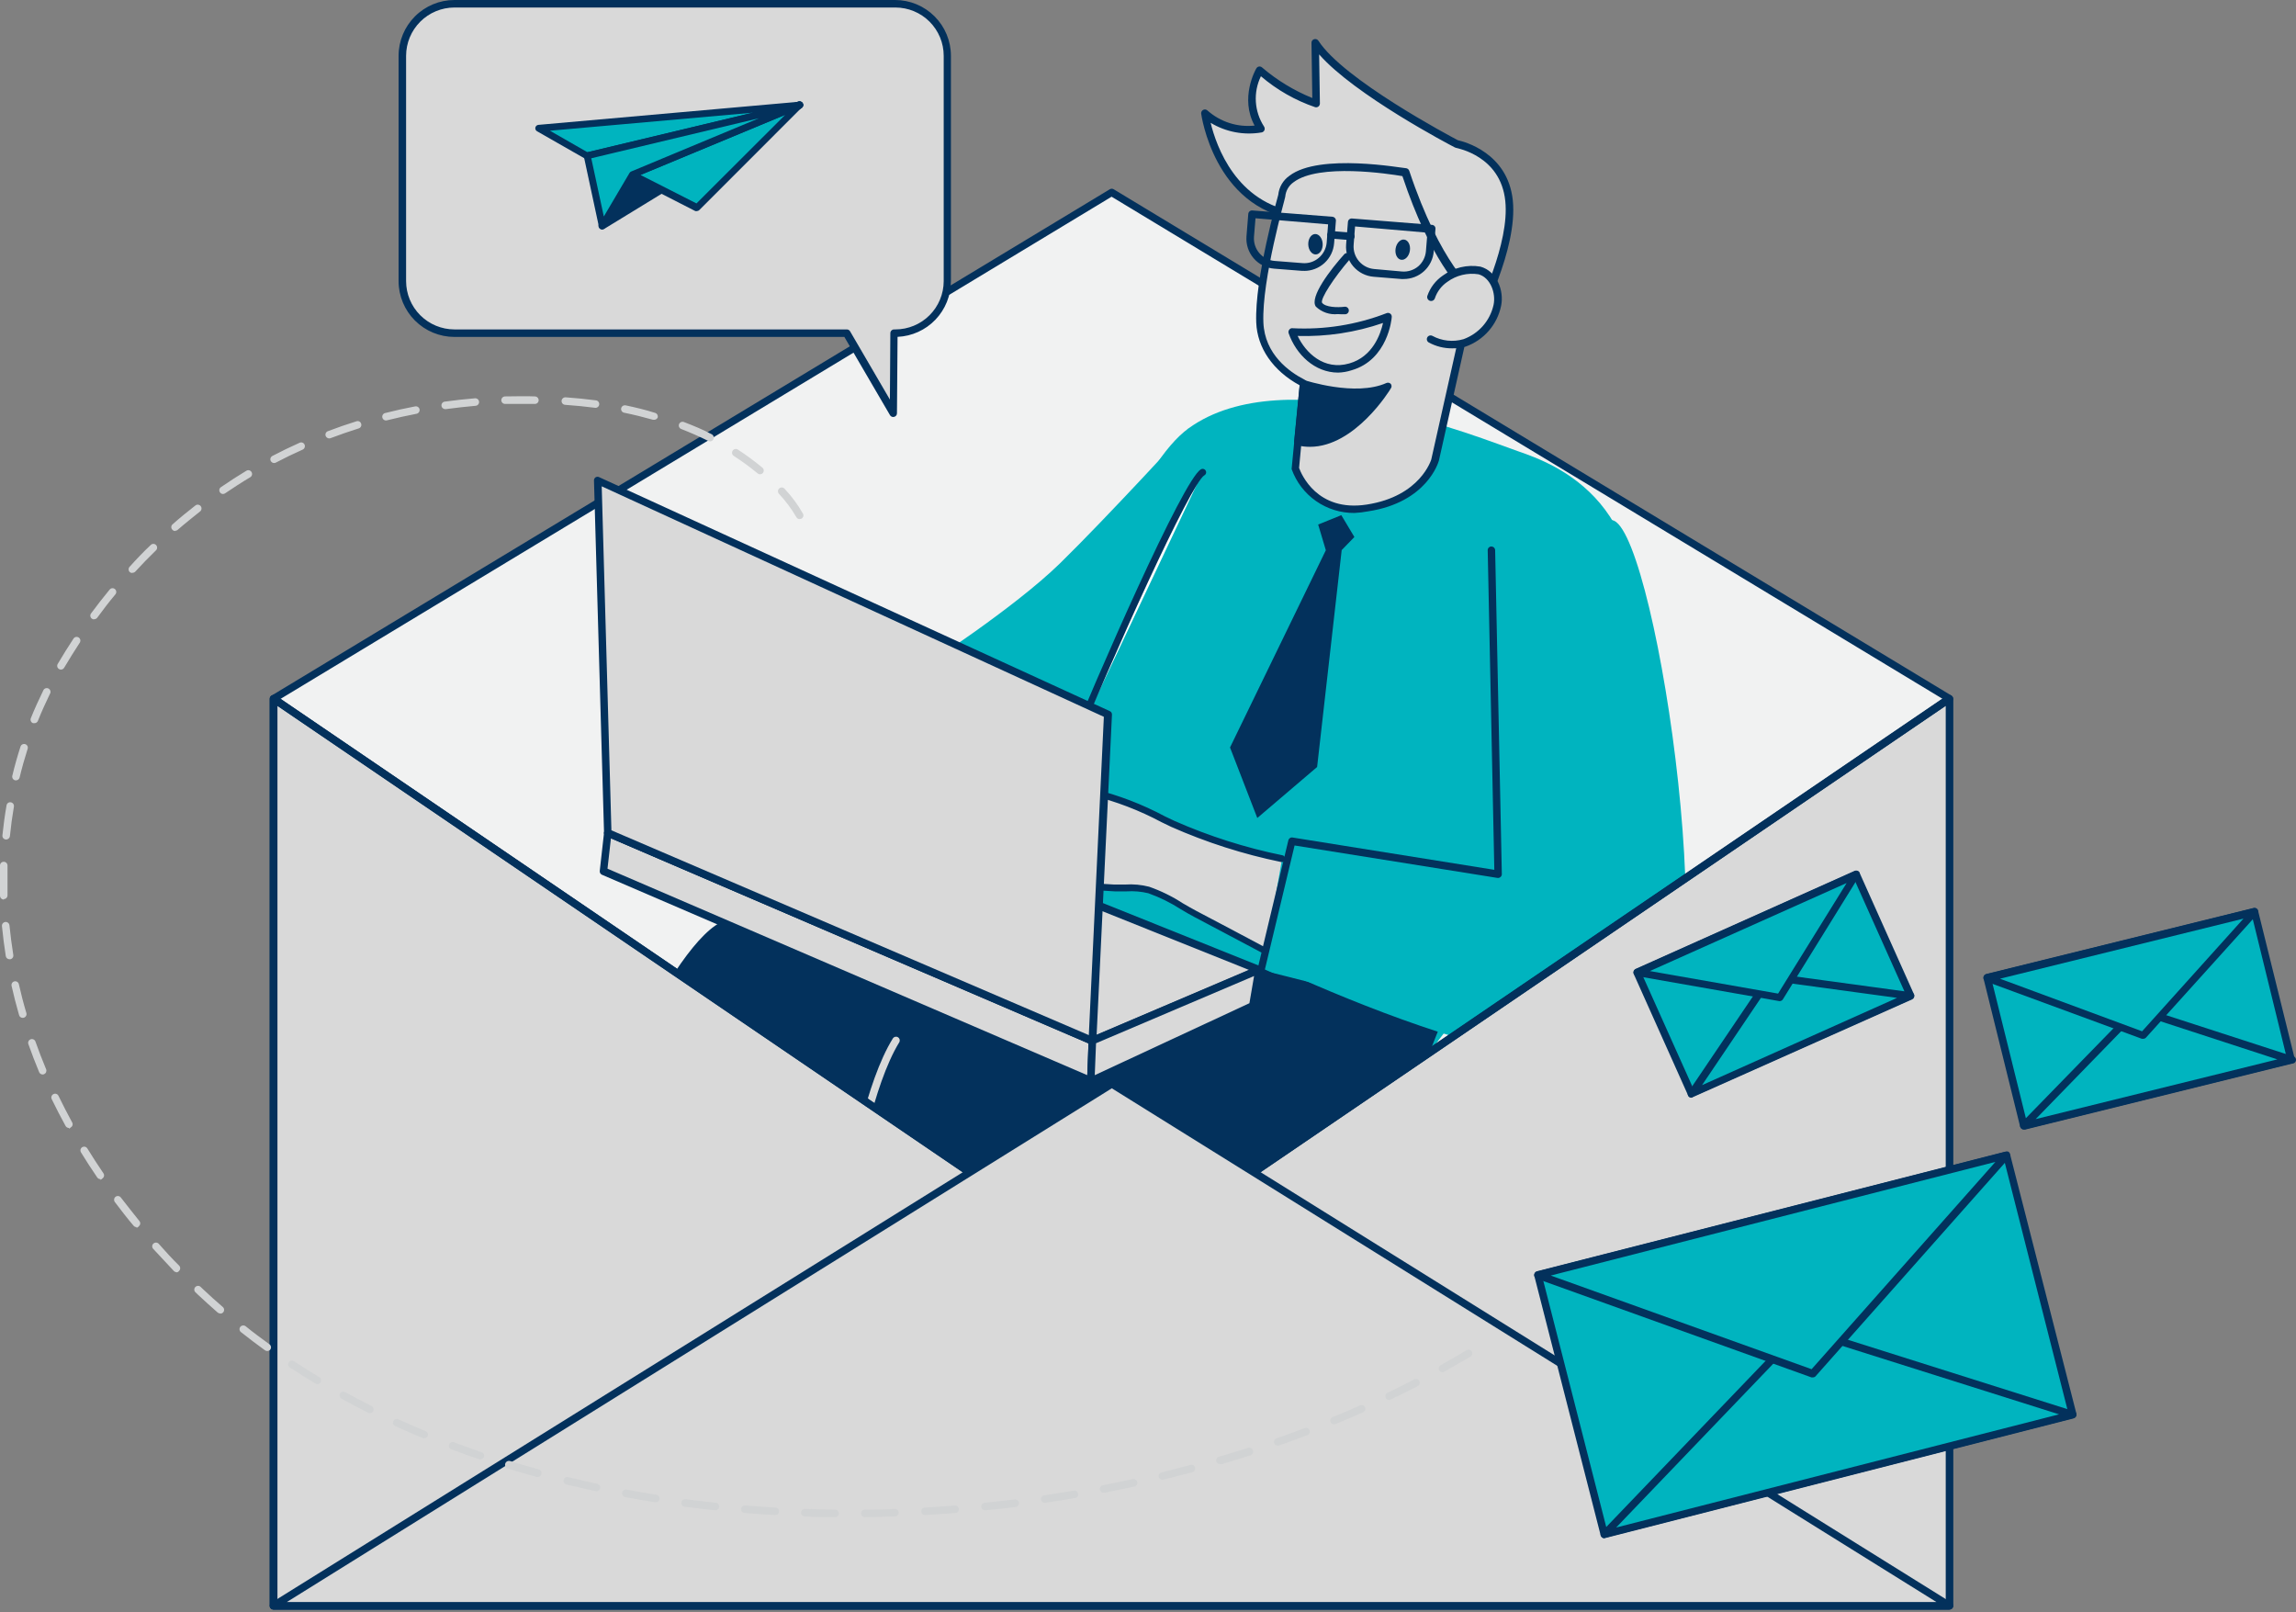
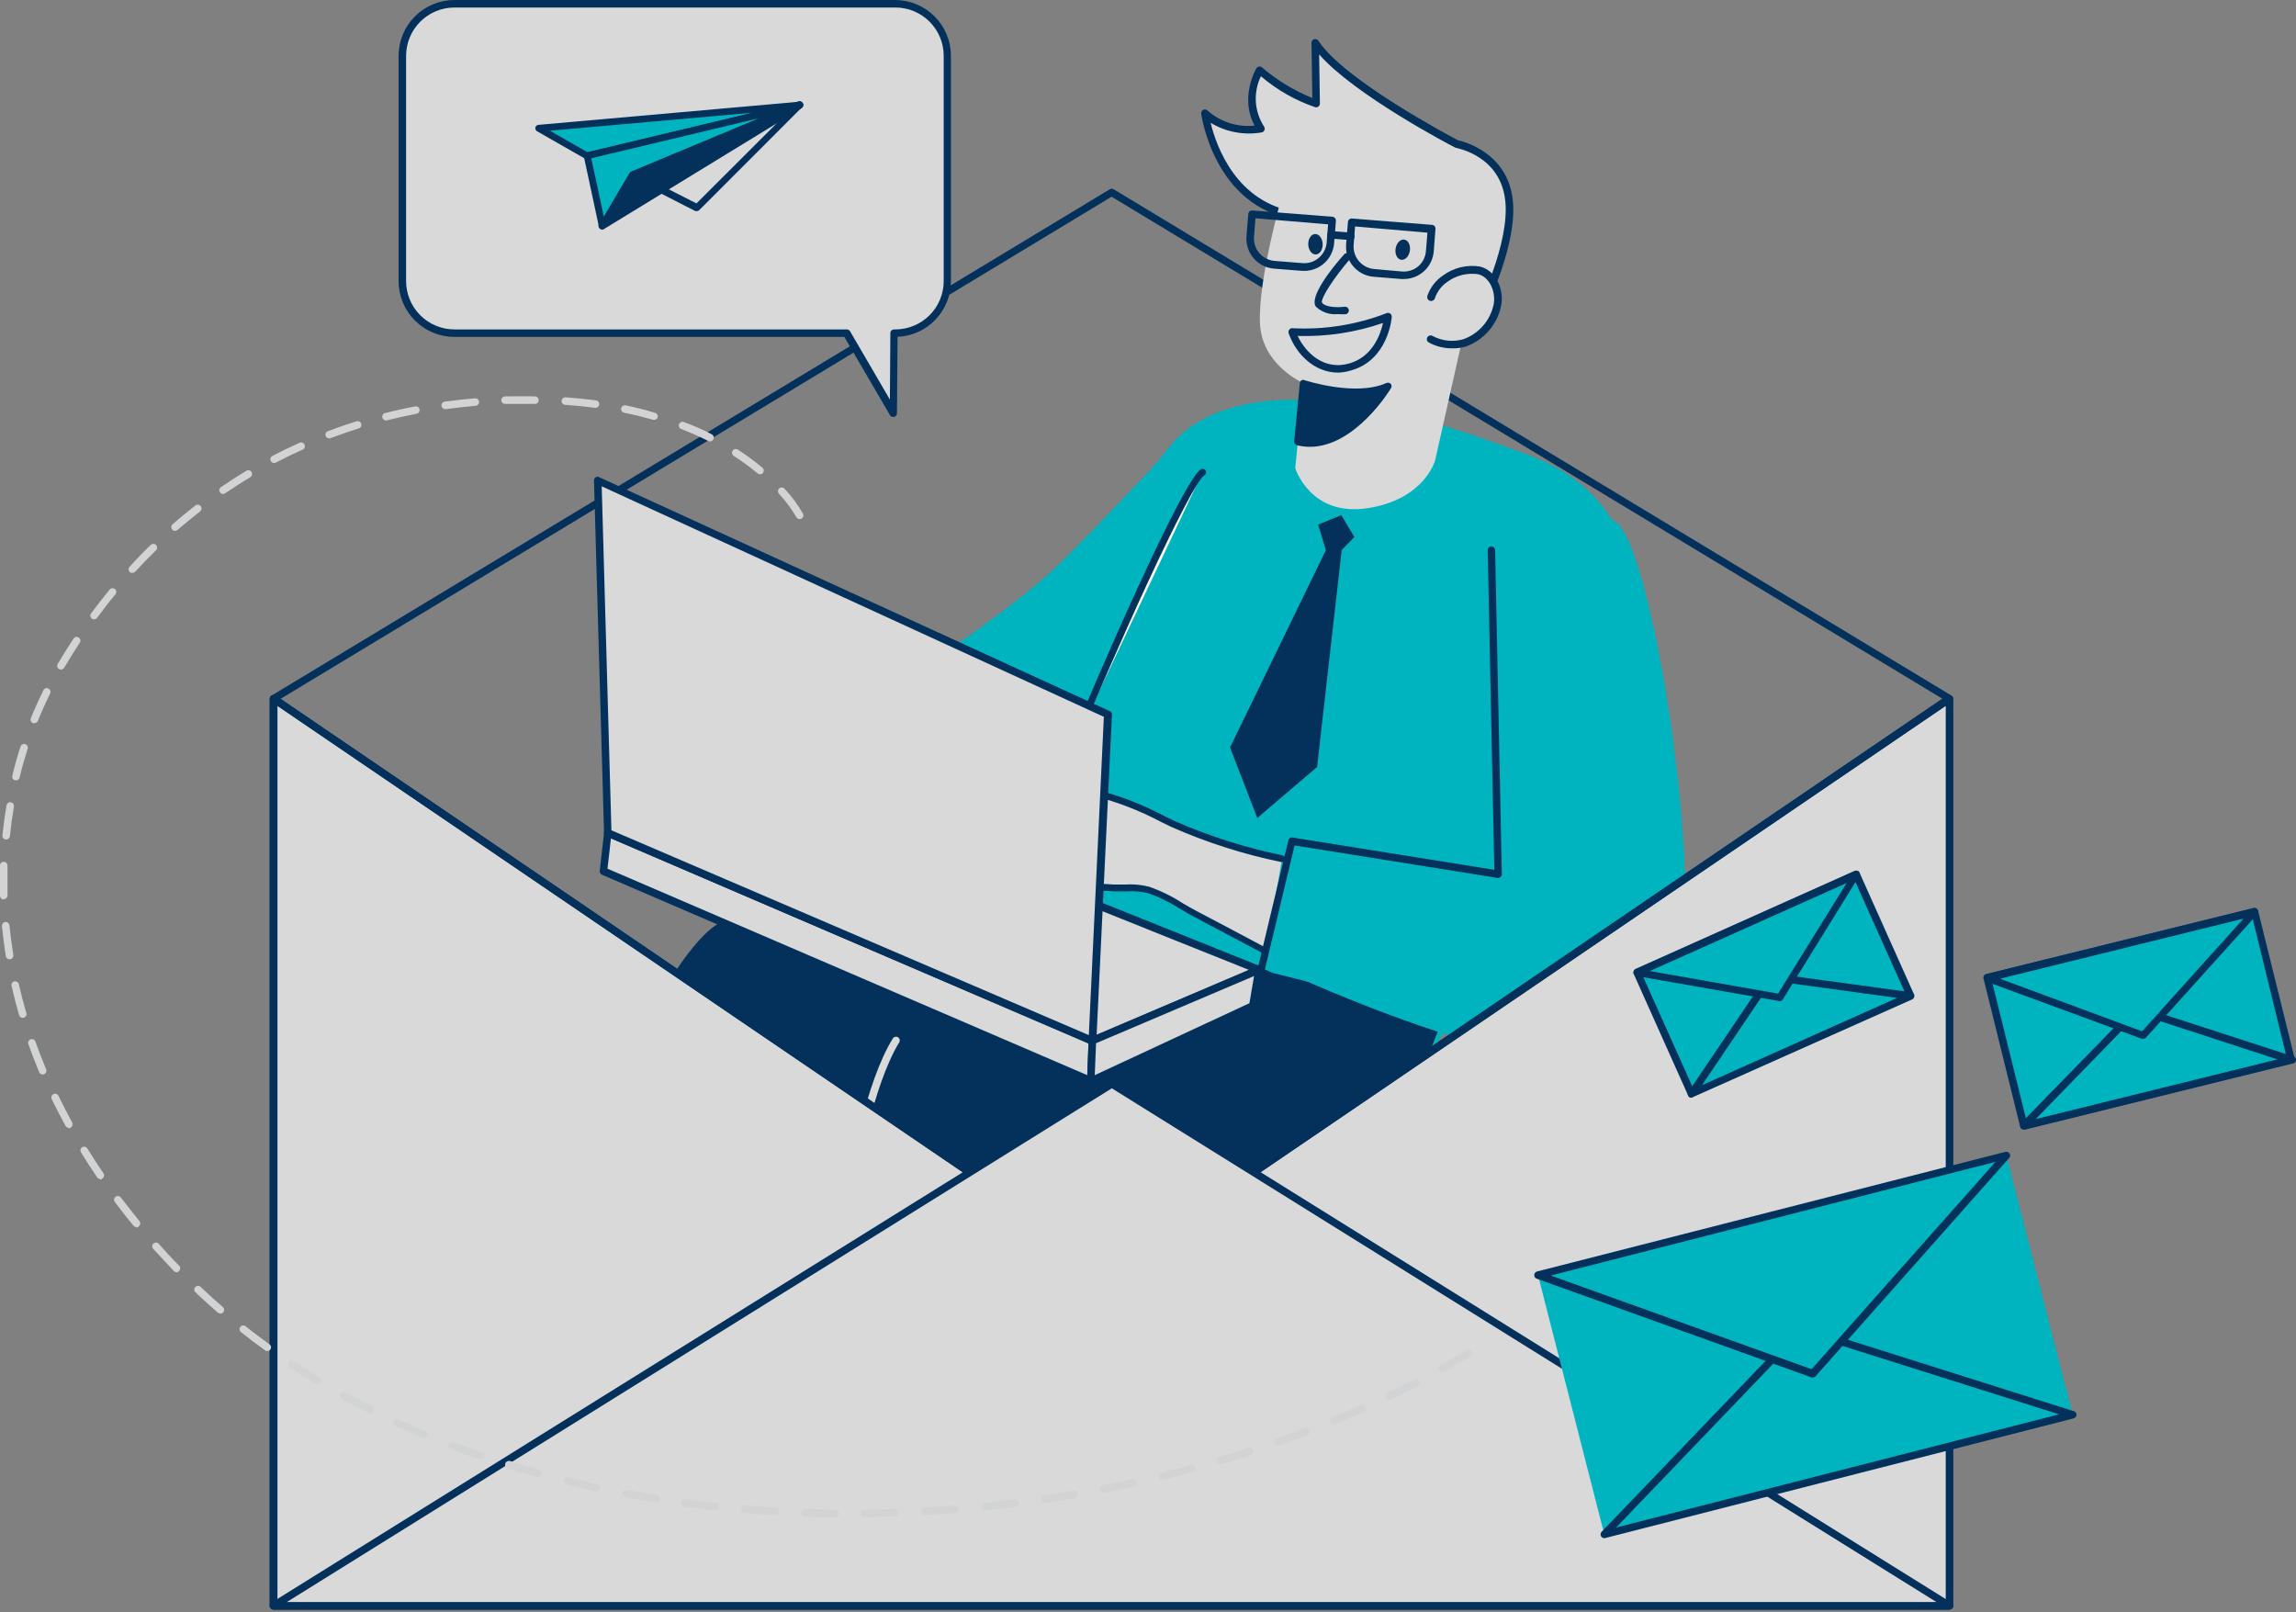
<svg xmlns="http://www.w3.org/2000/svg" width="500" height="351" viewBox="0 0 500 351" fill="none">
  <rect x="0" y="0" width="500" height="351" fill="#808080" stroke="none" />
  <g clip-path="url(#clip0_324_2892)">
-     <path d="M424.492 152.157V349.647H59.602V152.157L242.055 41.915L424.492 152.157Z" fill="#F1F2F2" />
    <path d="M424.492 350.465H59.553C59.336 350.465 59.127 350.379 58.974 350.225C58.821 350.072 58.734 349.864 58.734 349.647V152.157C58.735 152.014 58.773 151.874 58.845 151.751C58.917 151.628 59.02 151.525 59.144 151.454L241.679 41.212C241.806 41.132 241.954 41.09 242.104 41.09C242.255 41.09 242.402 41.132 242.53 41.212L424.967 151.454C425.087 151.527 425.187 151.63 425.256 151.754C425.324 151.877 425.36 152.016 425.359 152.157V349.647C425.36 349.759 425.337 349.869 425.293 349.972C425.249 350.074 425.184 350.167 425.103 350.243C425.021 350.32 424.925 350.379 424.82 350.417C424.715 350.455 424.604 350.471 424.492 350.465ZM60.42 348.829H423.723V152.582L242.071 42.831L60.42 152.582V348.829Z" fill="#03315C" />
    <path d="M321.296 69.929C321.296 69.929 329.724 54.197 328.627 43.763C327.531 33.329 317.172 31.465 317.172 31.465C317.172 31.465 292.182 18.463 286.389 9.452L286.585 22.633C282.048 21.068 277.861 18.629 274.263 15.454C274.263 15.454 270.368 22.175 274.574 28.161C274.574 28.161 267.209 29.6 262.365 24.727C262.365 24.727 264.836 44.515 282.298 47.066C293.802 48.669 308.776 70.698 321.296 69.929Z" fill="#D9D9D9" />
    <path d="M320.655 70.764C313.749 70.764 306.336 64.549 299.168 58.548C293.015 53.396 287.221 48.523 282.214 47.803C264.343 45.187 261.61 24.908 261.577 24.744C261.558 24.576 261.592 24.405 261.674 24.257C261.756 24.109 261.882 23.989 262.035 23.916C262.188 23.842 262.36 23.818 262.527 23.846C262.694 23.874 262.848 23.954 262.968 24.073C264.354 25.302 265.981 26.228 267.745 26.791C269.509 27.354 271.372 27.543 273.213 27.344C269.94 21.342 273.426 15.161 273.589 14.899C273.646 14.794 273.726 14.702 273.822 14.632C273.919 14.561 274.031 14.513 274.148 14.491C274.266 14.469 274.387 14.474 274.503 14.505C274.618 14.536 274.726 14.592 274.817 14.67C278.09 17.467 281.792 19.72 285.781 21.342L285.601 9.322C285.595 9.146 285.648 8.973 285.752 8.831C285.855 8.688 286.004 8.585 286.174 8.537C286.344 8.483 286.527 8.485 286.695 8.544C286.864 8.603 287.008 8.716 287.107 8.864C292.54 17.303 315.746 29.617 317.48 30.533C318.74 30.811 328.347 33.215 329.443 43.617C330.556 54.263 322.357 69.685 322.013 70.339C321.947 70.461 321.85 70.564 321.733 70.638C321.616 70.713 321.481 70.756 321.342 70.764H320.655ZM263.639 26.739C264.883 31.842 269.236 44.238 282.459 46.184C287.909 46.985 293.915 51.99 300.215 57.288C307.17 63.11 314.338 69.129 320.655 69.129H320.786C322.079 66.594 328.772 52.987 327.807 43.764C326.792 33.951 317.448 32.316 317.055 32.185L316.826 32.103C315.86 31.613 294.962 20.656 287.27 11.841L287.434 22.536C287.435 22.662 287.407 22.786 287.353 22.899C287.3 23.012 287.221 23.112 287.123 23.19C287.023 23.269 286.906 23.324 286.781 23.349C286.656 23.375 286.526 23.371 286.403 23.338C282.073 21.86 278.063 19.573 274.588 16.6C273.747 18.33 273.368 20.249 273.489 22.169C273.609 24.089 274.225 25.945 275.275 27.557C275.349 27.672 275.394 27.803 275.408 27.94C275.423 28.076 275.405 28.214 275.357 28.342C275.305 28.468 275.222 28.578 275.116 28.664C275.01 28.75 274.885 28.808 274.751 28.832C270.916 29.495 266.97 28.752 263.639 26.739Z" fill="#03315C" />
    <path d="M308.333 232.798C308.333 232.798 348.608 184.047 355.268 146.809C361.929 109.571 338.658 101.018 330.541 98.238C322.424 95.458 280.12 77.926 258.878 93.234C237.636 108.541 216.477 204.031 216.477 204.031L308.333 232.798Z" fill="#00B4BF" />
    <path d="M163.126 281.32L206.445 227.352C206.445 227.352 236.589 188.937 219.749 184.832C219.749 184.832 196.38 187.874 158.201 201.186C146.86 205.127 127.369 250.133 115.062 281.32H163.126Z" fill="#03315C" />
    <path d="M163.127 282.138H114.981C114.849 282.139 114.718 282.106 114.6 282.043C114.483 281.98 114.384 281.889 114.31 281.779C114.25 281.662 114.219 281.533 114.219 281.403C114.219 281.272 114.25 281.143 114.31 281.026C127.959 246.421 146.615 204.326 157.94 200.385C195.743 187.302 219.406 184.031 219.652 184.031H219.947C221.137 184.242 222.251 184.765 223.174 185.547C224.097 186.328 224.796 187.34 225.2 188.48C229.078 199.6 208 226.65 207.1 227.729L163.765 281.697C163.704 281.818 163.613 281.921 163.502 281.998C163.391 282.075 163.262 282.123 163.127 282.138ZM116.274 280.503H162.734L205.676 226.78C205.889 226.519 227.098 199.306 223.53 189.036C223.226 188.177 222.699 187.414 222.003 186.825C221.308 186.236 220.468 185.842 219.57 185.683C217.508 185.961 194.401 189.395 158.349 201.939C150.035 204.833 135.11 232.717 116.192 280.503H116.274Z" fill="#03315C" />
    <path d="M235.673 281.32L246.67 254.549C246.67 254.549 273.509 262.578 291.412 255.841C304.013 251.098 307.859 234.826 313.554 221.645C313.554 221.645 238.275 203.819 221.468 196.558C221.468 196.558 220.421 196.558 201.159 216.771C192.551 225.847 185.694 253.502 180.752 281.32H235.673Z" fill="#03315C" />
    <path d="M235.674 282.138H180.753C180.631 282.139 180.511 282.114 180.4 282.063C180.29 282.012 180.192 281.937 180.114 281.843C180.041 281.753 179.987 281.648 179.956 281.535C179.925 281.423 179.918 281.305 179.934 281.189C186.218 245.865 193.174 223.951 200.571 216.215C220.078 195.675 221.125 195.724 221.501 195.74C221.599 195.725 221.698 195.725 221.796 195.74C238.406 203.034 312.998 220.68 313.685 220.86C313.801 220.888 313.908 220.941 314.001 221.014C314.094 221.087 314.171 221.18 314.225 221.285C314.274 221.393 314.3 221.51 314.3 221.628C314.3 221.747 314.274 221.864 314.225 221.972C313.162 224.425 312.147 227.041 311.165 229.56C306.763 240.893 302.197 252.619 291.609 256.609C275.08 262.824 251.548 256.773 247.064 255.53L236.344 281.696C236.281 281.822 236.186 281.93 236.068 282.007C235.951 282.085 235.814 282.13 235.674 282.138ZM181.669 280.502H235.133L245.934 254.238C246.008 254.05 246.15 253.896 246.332 253.808C246.514 253.72 246.723 253.705 246.916 253.764C247.194 253.764 273.706 261.63 291.102 255.072C300.921 251.36 305.421 239.977 309.709 228.906C310.576 226.665 311.476 224.359 312.409 222.152C303.719 220.075 237.932 204.277 221.534 197.408C220.601 198.111 216.739 201.497 201.733 217.278C194.745 224.719 187.822 246.552 181.718 280.502H181.669Z" fill="#03315C" />
    <path d="M258.877 93.233C258.877 93.233 240.876 112.858 230.828 122.67C220.78 132.483 201.076 145.19 201.076 145.19C201.076 145.19 142.326 149.916 141.704 150.848C141.082 151.78 141.704 171.274 141.704 171.274C141.704 171.274 199.113 182.28 209.586 180.383C220.06 178.486 244.771 161.887 244.771 161.887L258.877 93.233Z" fill="#00B4BF" />
    <path d="M283.883 83.486L282.067 101.949C282.067 101.949 285.34 112.547 297.81 110.65C310.28 108.753 312.538 100.216 312.538 100.216L320.623 64.139C320.623 64.139 313.144 58.742 306.091 37.646C306.091 37.646 280.037 32.739 279.137 42.781C279.137 42.781 273.999 60.77 274.375 70.272C274.719 79.512 283.72 83.338 283.883 83.486Z" fill="#D9D9D9" />
-     <path d="M294.946 111.697C291.967 111.719 289.054 110.816 286.61 109.115C284.166 107.413 282.31 104.996 281.297 102.196C281.273 102.093 281.273 101.987 281.297 101.885L283.032 83.895C277.19 80.723 273.786 75.719 273.573 70.224C273.197 60.673 278.155 43.223 278.368 42.422C278.449 41.594 278.709 40.794 279.13 40.077C279.551 39.36 280.123 38.743 280.806 38.268C287.352 33.264 305.501 36.633 306.254 36.633C306.4 36.662 306.535 36.728 306.647 36.826C306.759 36.923 306.844 37.048 306.892 37.189C313.733 57.68 321.048 63.224 321.13 63.355C321.255 63.45 321.351 63.58 321.406 63.727C321.461 63.875 321.473 64.035 321.441 64.189L313.356 100.266C313.242 100.675 310.738 109.375 297.957 111.337C296.963 111.528 295.957 111.648 294.946 111.697ZM282.901 101.885C283.359 103.16 286.796 111.534 297.63 109.866C309.363 108.067 311.671 100.053 311.687 100.053L319.657 64.516C317.939 63.028 311.474 56.552 305.403 38.35C302.523 37.859 287.205 35.504 281.707 39.675C281.189 40.033 280.757 40.503 280.443 41.048C280.129 41.594 279.94 42.203 279.89 42.831C279.89 43.158 274.768 60.82 275.128 70.207C275.406 77.174 280.806 80.984 283.998 82.62C284.137 82.687 284.269 82.769 284.39 82.865C284.48 82.95 284.549 83.055 284.592 83.172C284.635 83.288 284.65 83.413 284.636 83.536L282.901 101.885Z" fill="#03315C" />
    <path d="M311.656 64.762C312.217 63.132 313.29 61.726 314.716 60.755C316.857 59.183 319.535 58.525 322.162 58.923C325.189 59.774 326.728 63.47 326.073 66.544C325.667 68.387 324.8 70.097 323.552 71.513C322.304 72.929 320.716 74.005 318.938 74.639C317.714 75.001 316.431 75.118 315.161 74.983C313.892 74.849 312.662 74.465 311.541 73.855" fill="#D9D9D9" />
    <path d="M316.205 75.849C314.439 75.857 312.699 75.418 311.148 74.573C311.054 74.522 310.97 74.452 310.902 74.368C310.835 74.285 310.784 74.188 310.754 74.085C310.724 73.982 310.714 73.874 310.725 73.766C310.737 73.659 310.769 73.556 310.821 73.461C310.872 73.367 310.942 73.283 311.026 73.216C311.11 73.148 311.206 73.098 311.309 73.067C311.413 73.037 311.521 73.027 311.628 73.039C311.735 73.05 311.839 73.083 311.934 73.134C314.009 74.257 316.444 74.516 318.709 73.854C320.342 73.26 321.798 72.264 322.942 70.957C324.087 69.651 324.882 68.076 325.255 66.38C325.795 63.812 324.567 60.444 321.982 59.724C320.8 59.537 319.594 59.586 318.431 59.866C317.268 60.147 316.173 60.654 315.207 61.359C313.927 62.221 312.966 63.479 312.474 64.941C312.404 65.158 312.251 65.338 312.049 65.442C311.846 65.547 311.611 65.566 311.394 65.497C311.177 65.427 310.996 65.275 310.892 65.072C310.787 64.87 310.768 64.634 310.837 64.418C311.452 62.62 312.635 61.07 314.208 60.002C315.371 59.143 316.695 58.528 318.101 58.193C319.507 57.859 320.966 57.812 322.391 58.056C325.958 59.037 327.595 63.289 326.891 66.625C326.471 68.638 325.54 70.509 324.187 72.059C322.835 73.608 321.106 74.784 319.167 75.473C318.204 75.744 317.205 75.871 316.205 75.849Z" fill="#03315C" />
    <path d="M293.408 55.719C293.408 55.719 285.913 64.403 287.222 66.234C288.531 68.066 292.868 67.477 292.868 67.477" fill="#D9D9D9" />
    <path d="M291.346 68.392C290.476 68.486 289.596 68.389 288.767 68.106C287.939 67.824 287.182 67.363 286.551 66.757C285.095 64.713 289.824 58.58 292.786 55.309C292.935 55.175 293.127 55.101 293.326 55.099C293.526 55.097 293.719 55.168 293.87 55.298C294.021 55.429 294.119 55.61 294.145 55.808C294.172 56.006 294.125 56.206 294.014 56.372C290.413 60.559 287.549 65.007 287.893 65.906C288.63 66.92 291.281 66.986 292.803 66.79C293.02 66.761 293.239 66.82 293.412 66.954C293.586 67.087 293.699 67.284 293.727 67.501C293.755 67.718 293.696 67.937 293.563 68.11C293.429 68.284 293.232 68.397 293.015 68.425C292.459 68.446 291.902 68.435 291.346 68.392Z" fill="#03315C" />
    <path d="M307.024 54.617C307.22 53.405 306.685 52.31 305.828 52.171C304.972 52.033 304.118 52.903 303.922 54.116C303.726 55.328 304.261 56.424 305.117 56.562C305.974 56.701 306.827 55.83 307.024 54.617Z" fill="#03315C" />
    <path d="M286.547 55.404C287.414 55.374 288.082 54.354 288.04 53.127C287.997 51.899 287.259 50.928 286.392 50.958C285.525 50.988 284.857 52.008 284.9 53.236C284.942 54.463 285.68 55.434 286.547 55.404Z" fill="#03315C" />
    <path d="M283.883 83.487C283.883 83.487 295.11 87.265 302.261 84.06C302.261 84.06 293.26 98.778 282.623 96.145L283.883 83.487Z" fill="#03315C" />
    <path d="M285.274 97.29C284.319 97.295 283.368 97.179 282.442 96.946C282.254 96.897 282.088 96.784 281.975 96.625C281.861 96.467 281.807 96.274 281.821 96.079L283.064 83.422C283.075 83.298 283.113 83.178 283.175 83.071C283.238 82.964 283.323 82.871 283.424 82.8C283.534 82.748 283.654 82.721 283.776 82.721C283.898 82.721 284.018 82.748 284.128 82.8C284.243 82.8 295.158 86.431 301.933 83.389C302.094 83.321 302.272 83.305 302.442 83.343C302.612 83.381 302.766 83.471 302.882 83.602C302.985 83.742 303.04 83.91 303.04 84.084C303.04 84.257 302.985 84.426 302.882 84.566C302.62 85.057 295.027 97.29 285.274 97.29ZM283.522 95.507C290.87 96.799 297.433 89.325 300.182 85.695C294.307 87.134 287.172 85.384 284.586 84.632L283.522 95.507Z" fill="#03315C" />
    <path d="M284.031 58.973H283.49L277.452 58.498C275.723 58.361 274.119 57.543 272.993 56.224C271.867 54.906 271.31 53.194 271.446 51.466L271.839 46.56C271.859 46.346 271.964 46.149 272.129 46.011C272.295 45.873 272.508 45.806 272.722 45.824L290.167 47.198C290.384 47.221 290.583 47.327 290.724 47.492C290.795 47.572 290.849 47.665 290.883 47.767C290.916 47.868 290.929 47.975 290.92 48.081L290.527 52.987C290.392 54.627 289.642 56.155 288.429 57.268C287.216 58.38 285.628 58.995 283.981 58.989L284.031 58.973ZM273.41 47.525L273.082 51.548C272.983 52.842 273.401 54.123 274.244 55.11C275.088 56.097 276.288 56.71 277.583 56.814L283.621 57.288C284.263 57.347 284.909 57.277 285.522 57.08C286.135 56.883 286.702 56.565 287.189 56.144C288.166 55.319 288.783 54.145 288.907 52.873L289.218 48.85L273.41 47.525Z" fill="#03315C" />
    <path d="M305.73 60.755H305.19L299.151 60.265C297.422 60.127 295.818 59.309 294.692 57.991C293.566 56.672 293.009 54.961 293.145 53.233L293.538 48.326C293.546 48.219 293.576 48.114 293.624 48.018C293.673 47.922 293.741 47.836 293.823 47.767C293.905 47.697 294 47.644 294.103 47.611C294.206 47.578 294.314 47.565 294.422 47.574L311.867 48.964C311.972 48.972 312.075 49.001 312.169 49.05C312.263 49.098 312.347 49.164 312.415 49.244C312.484 49.325 312.536 49.418 312.568 49.519C312.6 49.62 312.612 49.726 312.603 49.831L312.227 54.737C312.095 56.38 311.347 57.912 310.134 59.028C308.92 60.144 307.33 60.761 305.681 60.755H305.73ZM305.321 59.12C306.617 59.22 307.9 58.803 308.888 57.959C309.835 57.12 310.421 55.948 310.525 54.688L310.852 50.665L295.092 49.308L294.782 53.314C294.682 54.608 295.1 55.889 295.943 56.876C296.787 57.863 297.987 58.476 299.282 58.58L305.321 59.12Z" fill="#03315C" />
    <path d="M294.046 52.283L289.791 51.94C289.683 51.932 289.578 51.902 289.482 51.853C289.386 51.804 289.3 51.737 289.231 51.655C289.161 51.573 289.108 51.478 289.074 51.375C289.041 51.273 289.029 51.164 289.038 51.057C289.063 50.843 289.168 50.646 289.332 50.507C289.496 50.367 289.706 50.295 289.922 50.305L294.177 50.648C294.394 50.648 294.602 50.734 294.755 50.888C294.909 51.041 294.995 51.249 294.995 51.466C294.995 51.683 294.909 51.891 294.755 52.044C294.602 52.197 294.394 52.283 294.177 52.283H294.046Z" fill="#03315C" />
    <path d="M291.412 81.132C286.29 81.132 282.248 77.174 280.628 72.562C280.584 72.433 280.573 72.296 280.596 72.161C280.618 72.027 280.674 71.901 280.759 71.794C280.831 71.68 280.934 71.59 281.055 71.532C281.177 71.474 281.312 71.451 281.446 71.467C288.43 71.832 295.412 70.717 301.935 68.196C302.064 68.139 302.206 68.117 302.347 68.131C302.487 68.145 302.622 68.196 302.737 68.278C302.855 68.359 302.948 68.469 303.009 68.599C303.069 68.728 303.094 68.871 303.081 69.013C303.081 69.39 302.23 78.368 294.325 80.625C293.384 80.934 292.403 81.105 291.412 81.132ZM282.591 73.151C284.31 76.765 288.287 80.739 293.834 79.137C298.94 77.681 300.642 72.742 301.182 70.322C295.208 72.381 288.909 73.34 282.591 73.151Z" fill="#03315C" />
    <path d="M351.503 113.382C361.028 117.847 376.493 222.446 359.686 229.495C333.502 240.403 262.625 203.329 262.625 203.329L276.568 175.903C276.568 175.903 324.714 190.229 328.052 180.449C331.391 170.67 314.862 116.882 320.492 111.027C326.121 105.172 351.503 113.382 351.503 113.382Z" fill="#00B4BF" />
    <path d="M279.203 186.974C271.011 185.305 263.026 182.744 255.392 179.337C249.533 176.541 244.476 173.859 237.947 172.452C229.845 170.694 221.495 170.384 213.285 171.536C212.953 171.563 212.633 171.669 212.352 171.847C211.386 172.665 212.81 174.071 213.988 174.447C217.176 175.383 220.486 175.836 223.807 175.788C215.409 176.562 207.153 178.46 199.26 181.431C198.36 181.774 197.296 182.412 197.443 183.344C197.591 184.276 199.162 184.554 200.275 184.374L219.749 181.103C214.771 181.695 209.926 183.109 205.413 185.29C204.775 185.601 204.039 186.059 204.006 186.778C204.006 188.021 205.74 188.25 206.968 188.005C212.943 186.8 218.803 185.076 224.478 182.853L211.566 188.168C211.508 188.389 211.493 188.618 211.524 188.844C211.555 189.07 211.63 189.287 211.746 189.484C211.862 189.68 212.015 189.851 212.198 189.988C212.381 190.124 212.589 190.223 212.81 190.278C213.713 190.451 214.646 190.378 215.51 190.065L229.306 186.369L220.453 189.64C219.062 190.147 217.376 191.096 217.605 192.568C217.867 194.301 220.273 194.432 222.007 194.203C228.869 193.179 235.823 192.921 242.742 193.434C245.278 193.581 247.815 193.156 250.237 193.892C253.723 194.955 257.241 197.474 260.481 199.175C265.555 201.824 270.611 204.522 275.668 207.221" fill="#D9D9D9" />
    <path d="M275.734 207.842C275.609 207.847 275.485 207.818 275.374 207.76C270.333 205.067 265.271 202.385 260.187 199.714C259.172 199.191 258.125 198.569 257.061 197.932C254.869 196.527 252.525 195.375 250.074 194.497C248.527 194.12 246.932 193.982 245.344 194.088C244.477 194.088 243.626 194.088 242.758 194.088C235.894 193.576 228.994 193.834 222.188 194.857C220.732 195.165 219.214 194.951 217.9 194.252C217.635 194.061 217.412 193.816 217.246 193.535C217.08 193.254 216.974 192.941 216.934 192.617C216.87 192.164 216.925 191.702 217.094 191.278C217.264 190.853 217.541 190.48 217.9 190.196L215.773 190.769C214.771 191.133 213.686 191.201 212.647 190.965C212.292 190.85 211.964 190.665 211.683 190.42C211.402 190.176 211.173 189.877 211.01 189.542C210.896 189.285 210.836 189.006 210.836 188.724C210.836 188.443 210.896 188.164 211.01 187.907C209.75 188.201 208.506 188.479 207.246 188.741C206.692 188.88 206.115 188.902 205.551 188.806C204.988 188.711 204.451 188.499 203.973 188.185C203.768 188.008 203.606 187.786 203.501 187.536C203.396 187.287 203.35 187.016 203.368 186.745C203.368 185.47 204.71 184.848 205.184 184.619L206.134 184.178L200.488 185.126C199.492 185.346 198.45 185.194 197.558 184.701C197.357 184.557 197.187 184.375 197.058 184.164C196.928 183.954 196.843 183.719 196.805 183.475C196.707 182.821 196.805 181.594 199.097 180.76C204.883 178.54 210.874 176.897 216.984 175.854C215.932 175.7 214.889 175.492 213.858 175.232C213.286 175.075 212.761 174.782 212.328 174.377C211.895 173.973 211.566 173.469 211.37 172.91C211.317 172.625 211.34 172.331 211.438 172.058C211.536 171.785 211.705 171.543 211.927 171.356C212.306 171.084 212.753 170.92 213.22 170.882C221.516 169.707 229.956 170.017 238.143 171.798C243.55 173.123 248.768 175.123 253.674 177.751L255.769 178.748C263.328 182.079 271.223 184.59 279.318 186.239C279.51 186.285 279.677 186.406 279.781 186.574C279.885 186.742 279.919 186.945 279.874 187.138C279.853 187.234 279.813 187.325 279.756 187.406C279.699 187.486 279.626 187.555 279.542 187.607C279.458 187.658 279.365 187.693 279.267 187.708C279.169 187.723 279.07 187.718 278.974 187.694C270.737 186 262.705 183.428 255.016 180.024L252.921 179.01C248.116 176.445 243.008 174.489 237.718 173.188C229.703 171.435 221.44 171.131 213.318 172.289C213.128 172.288 212.941 172.339 212.778 172.436C212.778 172.894 213.481 173.515 214.169 173.728C217.283 174.636 220.515 175.077 223.759 175.036C223.937 175.063 224.1 175.152 224.218 175.289C224.336 175.425 224.401 175.6 224.401 175.78C224.401 175.961 224.336 176.135 224.218 176.271C224.1 176.408 223.937 176.498 223.759 176.524C215.439 177.304 207.26 179.19 199.44 182.134C198.786 182.379 198.033 182.821 198.098 183.229C198.104 183.278 198.12 183.326 198.145 183.368C198.171 183.41 198.205 183.447 198.246 183.475C198.816 183.732 199.455 183.789 200.062 183.638L215.134 181.087C216.599 180.762 218.079 180.511 219.569 180.335C219.763 180.315 219.958 180.371 220.112 180.489C220.267 180.607 220.372 180.78 220.404 180.973C220.432 181.167 220.383 181.366 220.267 181.525C220.15 181.684 219.976 181.791 219.782 181.823L215.412 182.559C212.018 183.3 208.723 184.436 205.593 185.944C204.792 186.337 204.612 186.631 204.612 186.795C204.606 186.84 204.613 186.887 204.63 186.93C204.647 186.972 204.674 187.01 204.71 187.04C205.311 187.346 206.004 187.421 206.657 187.252C212.599 186.056 218.426 184.343 224.07 182.134C224.252 182.063 224.455 182.066 224.635 182.142C224.816 182.219 224.959 182.362 225.035 182.543C225.107 182.727 225.104 182.932 225.028 183.115C224.951 183.298 224.808 183.444 224.626 183.524L212.09 188.692C212.069 188.761 212.069 188.835 212.09 188.904C212.237 189.204 212.495 189.433 212.81 189.542C213.579 189.682 214.372 189.608 215.102 189.329L228.897 185.617C229.076 185.588 229.26 185.625 229.414 185.72C229.568 185.816 229.683 185.964 229.736 186.137C229.79 186.31 229.78 186.497 229.707 186.662C229.634 186.828 229.503 186.962 229.339 187.04L220.502 190.311C219.733 190.589 217.965 191.357 218.129 192.42C218.145 192.544 218.187 192.664 218.252 192.771C218.317 192.878 218.403 192.97 218.505 193.042C219.486 193.519 220.603 193.641 221.664 193.385C228.584 192.34 235.599 192.077 242.578 192.6C243.397 192.6 244.215 192.6 245.049 192.6C246.793 192.483 248.544 192.643 250.237 193.074C252.805 193.971 255.256 195.174 257.536 196.656C258.583 197.261 259.614 197.866 260.613 198.389C265.686 201.05 270.748 203.732 275.799 206.436C275.888 206.48 275.966 206.542 276.03 206.618C276.094 206.694 276.142 206.782 276.171 206.876C276.2 206.971 276.209 207.071 276.199 207.169C276.189 207.268 276.158 207.363 276.11 207.45C276.041 207.625 275.906 207.765 275.734 207.842Z" fill="#03315C" />
    <path d="M261.873 102.866C258.485 104.845 240.32 145.664 232.416 165.142L261.873 102.866Z" fill="white" />
    <path d="M232.466 165.894C232.343 165.895 232.221 165.865 232.112 165.808C232.003 165.751 231.909 165.668 231.84 165.566C231.771 165.464 231.727 165.347 231.714 165.224C231.7 165.102 231.717 164.978 231.762 164.864C238.914 147.152 257.635 104.469 261.498 102.212C261.582 102.156 261.678 102.119 261.778 102.101C261.878 102.084 261.98 102.086 262.079 102.109C262.178 102.132 262.271 102.175 262.353 102.235C262.435 102.295 262.503 102.37 262.555 102.457C262.607 102.545 262.641 102.641 262.654 102.742C262.668 102.842 262.661 102.944 262.634 103.042C262.607 103.14 262.561 103.231 262.498 103.31C262.434 103.39 262.356 103.456 262.267 103.504C259.37 105.139 242.089 143.293 233.153 165.42C233.1 165.559 233.006 165.679 232.883 165.764C232.761 165.848 232.615 165.894 232.466 165.894Z" fill="#03315C" />
-     <path d="M132.361 181.349L131.428 189.656L237.555 235.333L237.882 226.6L132.361 181.349Z" fill="#D9D9D9" />
+     <path d="M132.361 181.349L131.428 189.656L237.555 235.333L237.882 226.6Z" fill="#D9D9D9" />
    <path d="M237.555 236.151C237.447 236.175 237.335 236.175 237.227 236.151L131.1 190.474C130.937 190.404 130.802 190.284 130.713 190.131C130.624 189.977 130.588 189.799 130.609 189.624L131.542 181.316C131.555 181.189 131.599 181.067 131.67 180.962C131.742 180.856 131.838 180.77 131.951 180.711C132.065 180.651 132.191 180.619 132.32 180.619C132.448 180.619 132.574 180.651 132.688 180.711L238.209 225.929C238.362 225.993 238.492 226.103 238.58 226.244C238.668 226.384 238.71 226.549 238.7 226.714L238.373 235.447C238.365 235.582 238.326 235.713 238.258 235.83C238.189 235.947 238.094 236.045 237.98 236.118C237.844 236.168 237.697 236.179 237.555 236.151ZM132.295 189.149L236.769 234.106L237.047 227.107L133.048 182.51L132.295 189.149Z" fill="#03315C" />
    <path d="M132.359 181.349C132.359 181.349 163.273 166.532 164.058 166.957C164.844 167.382 274.178 211.113 274.178 211.113L237.881 226.6L132.359 181.349Z" fill="#D9D9D9" />
    <path d="M237.881 227.417C237.773 227.44 237.662 227.44 237.554 227.417L132.032 182.101C131.889 182.038 131.766 181.935 131.679 181.805C131.592 181.674 131.544 181.521 131.542 181.365C131.536 181.208 131.577 181.054 131.658 180.92C131.739 180.786 131.858 180.679 132 180.612C163.306 165.599 163.993 165.976 164.452 166.237C166.088 166.973 273.41 209.919 274.49 210.393C274.642 210.45 274.772 210.554 274.863 210.688C274.954 210.823 275.001 210.983 274.997 211.145C275 211.305 274.954 211.462 274.867 211.596C274.779 211.73 274.654 211.835 274.506 211.897L238.209 227.385C238.103 227.418 237.991 227.43 237.881 227.417ZM134.34 181.299L237.881 225.716L272.035 211.21C255.146 204.44 169.328 170.113 163.928 167.856C161.8 168.347 145.435 176.001 134.34 181.299Z" fill="#03315C" />
    <path d="M237.555 235.332L272.821 218.929L274.18 211.112L237.882 226.599L237.555 235.332Z" fill="#D9D9D9" />
    <path d="M237.555 236.152C237.392 236.159 237.231 236.113 237.097 236.021C236.977 235.944 236.881 235.837 236.817 235.711C236.754 235.584 236.726 235.442 236.737 235.301L237.064 226.568C237.073 226.415 237.124 226.267 237.21 226.141C237.297 226.014 237.416 225.913 237.555 225.849L273.869 210.361C274.002 210.303 274.15 210.282 274.294 210.303C274.439 210.323 274.575 210.383 274.687 210.476C274.807 210.564 274.899 210.685 274.951 210.825C275.003 210.964 275.014 211.116 274.982 211.261L273.64 219.062C273.614 219.191 273.56 219.312 273.48 219.417C273.401 219.522 273.299 219.607 273.181 219.667L237.898 236.021C237.795 236.089 237.678 236.134 237.555 236.152ZM238.684 227.157L238.406 234.107L272.085 218.44L273.1 212.52L238.684 227.157Z" fill="#03315C" />
    <path d="M132.36 181.35L130.184 104.601L241.286 155.576L237.882 226.601L132.36 181.35Z" fill="#D9D9D9" />
    <path d="M237.882 227.417C237.775 227.44 237.663 227.44 237.555 227.417L132.034 182.1C131.889 182.039 131.765 181.937 131.677 181.806C131.59 181.675 131.543 181.522 131.543 181.364L129.35 104.615C129.347 104.476 129.38 104.338 129.446 104.215C129.512 104.092 129.609 103.988 129.726 103.912C129.846 103.845 129.981 103.81 130.119 103.81C130.256 103.81 130.392 103.845 130.512 103.912L241.679 154.838C241.828 154.902 241.953 155.01 242.038 155.148C242.123 155.285 242.163 155.446 242.154 155.607L238.75 226.632C238.744 226.763 238.707 226.891 238.642 227.005C238.576 227.119 238.484 227.215 238.373 227.286C238.23 227.387 238.056 227.433 237.882 227.417ZM133.146 180.792L237.113 225.389L240.386 156.081L131.035 105.891L133.146 180.792Z" fill="#03315C" />
    <path d="M297.041 222.659C296.927 222.681 296.811 222.681 296.697 222.659L274.228 212.307C274.055 212.228 273.915 212.093 273.832 211.923C273.748 211.753 273.726 211.559 273.77 211.375L280.561 182.984C280.605 182.779 280.727 182.6 280.901 182.483C281.075 182.367 281.288 182.324 281.494 182.363L325.418 189.395L323.978 119.825C323.973 119.717 323.991 119.61 324.029 119.509C324.067 119.408 324.126 119.315 324.201 119.237C324.276 119.159 324.365 119.097 324.465 119.055C324.564 119.013 324.671 118.991 324.78 118.991C324.993 118.995 325.196 119.08 325.348 119.229C325.5 119.378 325.59 119.58 325.598 119.793L327.054 190.343C327.056 190.463 327.03 190.58 326.979 190.688C326.928 190.796 326.853 190.89 326.76 190.965C326.672 191.044 326.568 191.102 326.454 191.136C326.341 191.17 326.222 191.179 326.105 191.161L281.92 184.096L275.455 211.097L297.319 221.023C297.417 221.067 297.505 221.13 297.578 221.209C297.65 221.287 297.707 221.38 297.743 221.48C297.78 221.581 297.796 221.688 297.791 221.795C297.785 221.902 297.758 222.006 297.712 222.103C297.666 222.25 297.578 222.381 297.459 222.48C297.34 222.578 297.194 222.641 297.041 222.659Z" fill="#03315C" />
    <path d="M102.314 281.32C98.501 278.441 93.935 276.921 90.711 281.32H102.314Z" fill="white" />
    <path d="M102.314 282.073H90.711C90.573 282.071 90.438 282.032 90.32 281.96C90.201 281.888 90.105 281.786 90.04 281.664C89.968 281.546 89.93 281.41 89.93 281.271C89.93 281.133 89.968 280.997 90.04 280.879C90.564 280.091 91.244 279.419 92.037 278.904C92.831 278.39 93.722 278.043 94.655 277.886C97.028 277.526 99.745 278.491 102.707 280.731C102.83 280.827 102.921 280.959 102.968 281.108C103.015 281.257 103.015 281.416 102.969 281.566C102.918 281.703 102.829 281.823 102.714 281.912C102.598 282.002 102.46 282.057 102.314 282.073ZM92.38 280.584H99.826C98.367 279.652 96.644 279.222 94.917 279.358C93.97 279.51 93.088 279.937 92.38 280.584Z" fill="#03315C" />
    <path d="M185.923 256.757H185.792C185.58 256.721 185.391 256.602 185.265 256.428C185.14 256.254 185.088 256.037 185.121 255.824C185.252 255.007 188.394 235.807 194.466 226.06C194.587 225.895 194.766 225.781 194.967 225.742C195.168 225.702 195.377 225.74 195.552 225.847C195.727 225.954 195.855 226.122 195.912 226.319C195.968 226.516 195.948 226.727 195.857 226.911C190.014 236.38 186.758 255.89 186.725 256.086C186.694 256.275 186.595 256.447 186.448 256.57C186.301 256.693 186.115 256.759 185.923 256.757Z" fill="#D9D9D9" />
    <path d="M287.057 114.215L288.727 119.808L267.861 162.754L273.802 178.11L286.828 167.006L292.18 119.775L294.945 116.93L292.098 112.171L287.057 114.215Z" fill="#03315C" />
    <path d="M424.492 152.156V349.646H59.602V152.156L242.055 276.315L424.492 152.156Z" fill="#D9D9D9" />
    <path d="M424.492 350.464H59.553C59.336 350.464 59.127 350.378 58.974 350.224C58.821 350.071 58.734 349.863 58.734 349.646V152.156C58.734 152.007 58.775 151.86 58.853 151.733C58.931 151.606 59.043 151.503 59.176 151.436C59.305 151.36 59.452 151.32 59.602 151.32C59.751 151.32 59.898 151.36 60.027 151.436L242.006 275.301L423.985 151.436C424.11 151.36 424.255 151.319 424.402 151.319C424.549 151.319 424.694 151.36 424.819 151.436C424.954 151.502 425.067 151.604 425.145 151.732C425.224 151.859 425.264 152.006 425.261 152.156V349.646C425.262 349.855 425.182 350.055 425.039 350.207C424.896 350.359 424.7 350.451 424.492 350.464ZM60.42 348.828H423.723V153.693L242.562 277.002C242.426 277.089 242.267 277.136 242.104 277.136C241.942 277.136 241.783 277.089 241.646 277.002L60.42 153.693V348.828Z" fill="#03315C" />
    <path d="M242.055 277.134C241.893 277.133 241.734 277.088 241.596 277.003L59.143 152.828C58.966 152.705 58.845 152.518 58.805 152.307C58.765 152.096 58.81 151.878 58.93 151.699C59.053 151.519 59.242 151.394 59.456 151.351C59.67 151.308 59.893 151.351 60.076 151.47L242.055 275.335L424.033 151.47C424.214 151.352 424.434 151.31 424.645 151.353C424.857 151.395 425.043 151.52 425.163 151.699C425.224 151.787 425.268 151.886 425.29 151.991C425.313 152.095 425.314 152.203 425.294 152.308C425.275 152.414 425.234 152.514 425.175 152.603C425.116 152.692 425.039 152.769 424.95 152.828L242.513 277.003C242.374 277.086 242.216 277.131 242.055 277.134Z" fill="#03315C" />
    <path d="M59.602 349.646L242.039 236.003L424.492 349.646H59.602Z" fill="#D9D9D9" />
    <path d="M424.492 350.465H59.553C59.376 350.465 59.203 350.407 59.062 350.301C58.92 350.195 58.817 350.046 58.767 349.876C58.717 349.705 58.725 349.522 58.79 349.356C58.855 349.191 58.974 349.051 59.127 348.96L241.679 235.317C241.809 235.237 241.959 235.195 242.112 235.195C242.265 235.195 242.415 235.237 242.546 235.317L424.967 348.96C425.12 349.051 425.239 349.191 425.304 349.356C425.369 349.522 425.377 349.705 425.327 349.876C425.275 350.054 425.164 350.21 425.013 350.317C424.861 350.424 424.677 350.476 424.492 350.465ZM62.466 348.829H421.694L242.121 236.969L62.466 348.829Z" fill="#03315C" />
    <path d="M436.914 251.542L334.918 277.599L349.372 334.1L451.368 308.043L436.914 251.542Z" fill="#00B4BF" />
-     <path d="M349.377 334.928C349.228 334.923 349.082 334.884 348.951 334.814C348.769 334.695 348.636 334.515 348.575 334.307L334.124 277.804C334.074 277.594 334.108 277.372 334.217 277.186C334.327 277 334.505 276.864 334.714 276.806L436.717 250.755C436.917 250.681 437.138 250.681 437.338 250.755C437.433 250.808 437.515 250.881 437.58 250.969C437.645 251.056 437.691 251.156 437.715 251.262L452.165 307.764C452.192 307.869 452.198 307.977 452.183 308.084C452.168 308.19 452.132 308.293 452.078 308.385C452.023 308.478 451.951 308.559 451.864 308.624C451.778 308.688 451.68 308.735 451.576 308.762L349.573 334.814L349.377 334.928ZM335.925 278.262L349.966 333.178L450.381 307.519L436.422 252.537L335.925 278.262Z" fill="#03315C" />
    <path d="M349.377 334.111L392.27 289.383L451.38 308.043L349.377 334.111Z" fill="#00B4BF" />
    <path d="M349.376 334.928C349.234 334.927 349.093 334.889 348.97 334.817C348.847 334.745 348.744 334.643 348.673 334.519C348.576 334.367 348.535 334.187 348.556 334.008C348.577 333.83 348.659 333.664 348.787 333.538L391.68 288.826C391.785 288.715 391.918 288.636 392.065 288.595C392.212 288.555 392.368 288.556 392.514 288.597L451.625 307.273C451.794 307.327 451.942 307.434 452.045 307.578C452.149 307.723 452.202 307.897 452.198 308.075C452.189 308.252 452.125 308.423 452.013 308.561C451.901 308.699 451.748 308.798 451.576 308.843L349.573 334.895L349.376 334.928ZM392.514 290.314L351.946 332.606L448.401 307.96L392.514 290.314Z" fill="#03315C" />
    <path d="M334.926 277.608L394.756 299.097L436.929 251.54L334.926 277.608Z" fill="#00B4BF" />
    <path d="M394.757 299.915C394.665 299.932 394.57 299.932 394.479 299.915L334.648 278.426C334.485 278.367 334.344 278.257 334.247 278.113C334.15 277.969 334.101 277.798 334.108 277.624C334.115 277.449 334.177 277.28 334.286 277.142C334.395 277.004 334.545 276.904 334.714 276.856L436.717 250.804C436.885 250.763 437.063 250.775 437.224 250.84C437.386 250.904 437.523 251.018 437.617 251.164C437.712 251.314 437.755 251.491 437.74 251.668C437.725 251.845 437.653 252.013 437.535 252.145L395.362 299.686C395.283 299.765 395.189 299.826 395.084 299.866C394.98 299.905 394.868 299.922 394.757 299.915ZM337.708 277.739L394.511 298.132L434.54 252.995L337.708 277.739Z" fill="#03315C" />
    <path d="M490.96 198.496L432.752 212.881L440.731 245.124L498.939 230.74L490.96 198.496Z" fill="#00B4BF" />
    <path d="M440.726 245.93C440.543 245.929 440.365 245.868 440.22 245.755C440.075 245.643 439.971 245.486 439.924 245.309L431.954 213.075C431.904 212.865 431.938 212.644 432.048 212.458C432.157 212.272 432.335 212.135 432.544 212.078L490.754 197.703C490.857 197.673 490.965 197.666 491.072 197.68C491.178 197.694 491.28 197.73 491.372 197.785C491.464 197.84 491.544 197.913 491.607 198C491.669 198.088 491.713 198.187 491.736 198.291L499.722 230.525C499.747 230.63 499.752 230.739 499.735 230.845C499.718 230.952 499.68 231.054 499.624 231.146C499.57 231.241 499.497 231.323 499.41 231.388C499.322 231.452 499.222 231.498 499.116 231.523L440.923 245.898L440.726 245.93ZM433.738 213.468L441.332 244.115L497.938 230.132L490.427 199.485L433.738 213.468Z" fill="#03315C" />
    <path d="M440.725 245.112L465.354 219.829L498.919 230.721L440.725 245.112Z" fill="#00B4BF" />
    <path d="M440.727 245.931C440.584 245.934 440.442 245.897 440.318 245.825C440.194 245.753 440.092 245.648 440.023 245.522C439.933 245.368 439.895 245.189 439.916 245.012C439.936 244.835 440.014 244.67 440.138 244.541L464.767 219.274C464.872 219.163 465.006 219.084 465.154 219.046C465.301 219.009 465.457 219.014 465.602 219.062L499.183 229.953C499.4 229.953 499.608 230.039 499.761 230.193C499.915 230.346 500.001 230.554 500.001 230.771C500.001 230.988 499.915 231.196 499.761 231.349C499.608 231.502 499.4 231.589 499.183 231.589L440.989 245.964L440.727 245.931ZM465.586 220.779L443.313 243.674L495.943 230.673L465.586 220.779Z" fill="#03315C" />
    <path d="M432.74 212.879L466.714 225.373L490.951 198.487L432.74 212.879Z" fill="#00B4BF" />
    <path d="M466.731 226.191C466.634 226.207 466.534 226.207 466.437 226.191L432.463 213.697C432.3 213.634 432.161 213.521 432.067 213.374C431.972 213.227 431.928 213.053 431.939 212.879C431.945 212.705 432.007 212.537 432.116 212.402C432.225 212.266 432.376 212.169 432.545 212.127L490.755 197.752C490.924 197.708 491.102 197.719 491.264 197.784C491.426 197.849 491.563 197.964 491.655 198.112C491.745 198.264 491.784 198.442 491.767 198.618C491.749 198.795 491.676 198.961 491.557 199.093L467.337 225.93C467.176 226.092 466.959 226.185 466.731 226.191ZM435.54 213.108L466.486 224.556L488.562 200.025L435.54 213.108Z" fill="#03315C" />
    <path d="M404.232 190.364L356.525 211.71L368.362 238.129L416.069 216.784L404.232 190.364Z" fill="#00B4BF" />
    <path d="M368.377 239.012C368.218 239.016 368.062 238.973 367.928 238.889C367.794 238.804 367.688 238.682 367.624 238.538L355.792 212.11C355.746 212.012 355.72 211.907 355.715 211.799C355.711 211.691 355.729 211.584 355.767 211.483C355.805 211.383 355.863 211.29 355.938 211.213C356.012 211.135 356.102 211.073 356.201 211.031L403.889 189.689C404.089 189.599 404.315 189.592 404.521 189.669C404.726 189.745 404.892 189.899 404.985 190.097L416.784 216.444C416.866 216.643 416.866 216.866 416.784 217.065C416.702 217.264 416.551 217.426 416.359 217.523L368.655 238.783C368.58 238.879 368.485 238.957 368.377 239.012ZM357.608 212.192L368.786 237.115L414.984 216.444L403.823 191.52L357.608 212.192Z" fill="#03315C" />
    <path d="M368.377 238.113L385.577 212.634L416.065 216.771L368.377 238.113Z" fill="#00B4BF" />
    <path d="M368.377 239.013C368.225 239.021 368.074 238.986 367.942 238.911C367.81 238.837 367.701 238.726 367.629 238.593C367.557 238.459 367.524 238.308 367.535 238.156C367.546 238.005 367.599 237.86 367.69 237.737L384.905 212.258C384.99 212.131 385.108 212.03 385.247 211.966C385.386 211.902 385.54 211.879 385.691 211.898L416.179 216.052C416.355 216.075 416.519 216.154 416.646 216.278C416.773 216.402 416.856 216.564 416.883 216.739C416.906 216.915 416.873 217.094 416.788 217.25C416.702 217.406 416.569 217.531 416.408 217.606L368.704 238.866C368.607 238.938 368.495 238.988 368.377 239.013ZM385.969 213.583L370.652 236.282L413.119 217.279L385.969 213.583Z" fill="#03315C" />
    <path d="M356.527 211.701L387.621 217.163L404.231 190.359L356.527 211.701Z" fill="#00B4BF" />
    <path d="M387.605 217.982H387.474L356.38 212.52C356.21 212.489 356.054 212.404 355.936 212.277C355.818 212.15 355.744 211.989 355.726 211.816C355.703 211.643 355.737 211.466 355.822 211.313C355.908 211.16 356.04 211.038 356.2 210.966L403.888 189.624C404.05 189.552 404.232 189.534 404.405 189.572C404.579 189.611 404.736 189.703 404.853 189.837C404.958 189.976 405.015 190.145 405.015 190.319C405.015 190.493 404.958 190.663 404.853 190.802L388.243 217.622C388.171 217.727 388.076 217.813 387.965 217.876C387.855 217.938 387.731 217.974 387.605 217.982ZM359.293 211.44L387.212 216.347L402.137 192.274L359.293 211.44Z" fill="#03315C" />
    <path d="M194.922 0.818H98.958C95.95 0.818 93.066 2.012 90.939 4.137C88.812 6.262 87.617 9.145 87.617 12.151V61.213C87.617 62.701 87.91 64.175 88.481 65.55C89.05 66.925 89.886 68.174 90.939 69.227C91.992 70.279 93.242 71.114 94.618 71.683C95.994 72.253 97.469 72.546 98.958 72.546H184.4L194.579 89.979L194.71 72.546H194.988C196.477 72.546 197.952 72.253 199.328 71.683C200.704 71.114 201.954 70.279 203.007 69.227C204.06 68.174 204.896 66.925 205.466 65.55C206.036 64.175 206.329 62.701 206.329 61.213V12.151C206.329 10.657 206.033 9.178 205.459 7.799C204.885 6.419 204.044 5.167 202.984 4.114C201.924 3.061 200.666 2.227 199.283 1.661C197.899 1.096 196.417 0.809 194.922 0.818Z" fill="#D9D9D9" />
    <path d="M194.513 90.797C194.37 90.796 194.23 90.758 194.107 90.686C193.983 90.615 193.881 90.512 193.81 90.388L183.876 73.364H98.958C95.734 73.359 92.644 72.078 90.365 69.8C88.086 67.522 86.803 64.434 86.799 61.213V12.151C86.803 8.93 88.086 5.842 90.365 3.564C92.644 1.286 95.734 0.004 98.958 0H194.922C198.147 0 201.24 1.28 203.52 3.559C205.801 5.838 207.082 8.928 207.082 12.151V61.213C207.08 64.341 205.872 67.349 203.708 69.609C201.543 71.869 198.59 73.208 195.462 73.347L195.331 89.996C195.333 90.173 195.273 90.346 195.163 90.486C195.053 90.625 194.899 90.724 194.726 90.764C194.659 90.793 194.586 90.804 194.513 90.797ZM98.958 1.635C96.169 1.64 93.495 2.749 91.522 4.72C89.55 6.691 88.44 9.363 88.435 12.151V61.213C88.44 64 89.55 66.672 91.522 68.644C93.495 70.615 96.169 71.724 98.958 71.728H184.4C184.545 71.726 184.689 71.763 184.815 71.835C184.942 71.907 185.047 72.011 185.12 72.137L193.793 87.003L193.891 72.546C193.891 72.329 193.978 72.121 194.131 71.968C194.284 71.814 194.493 71.728 194.71 71.728H194.988C197.777 71.724 200.451 70.615 202.424 68.644C204.396 66.672 205.506 64 205.511 61.213V12.151C205.511 9.362 204.402 6.687 202.428 4.715C200.455 2.743 197.779 1.635 194.988 1.635H98.958Z" fill="#03315C" />
    <path d="M131.133 49.166L174.14 22.869L137.695 38.029L131.133 49.166Z" fill="#03315C" />
    <path d="M131.135 49.983C130.919 49.98 130.713 49.892 130.562 49.738C130.435 49.609 130.353 49.441 130.329 49.261C130.306 49.081 130.342 48.898 130.431 48.74L136.977 37.62C137.066 37.465 137.205 37.344 137.37 37.276L173.815 22.1C174.006 22.021 174.219 22.016 174.413 22.088C174.607 22.159 174.767 22.302 174.86 22.486C174.953 22.67 174.973 22.883 174.916 23.081C174.859 23.28 174.728 23.449 174.551 23.555L131.561 49.853C131.434 49.935 131.286 49.98 131.135 49.983ZM138.27 38.683L133.508 46.745L164.765 27.677L138.27 38.683Z" fill="#03315C" />
-     <path d="M137.695 38.029L151.769 45.209L174.14 22.869L137.695 38.029Z" fill="#00B4BF" />
    <path d="M151.77 45.961C151.657 45.985 151.54 45.985 151.427 45.961L137.369 38.782C137.218 38.712 137.094 38.593 137.017 38.446C136.94 38.297 136.914 38.128 136.944 37.964C136.947 37.822 136.992 37.684 137.074 37.568C137.155 37.451 137.27 37.361 137.402 37.31L173.847 22.133C174.006 22.075 174.181 22.073 174.342 22.126C174.503 22.18 174.642 22.287 174.735 22.429C174.828 22.571 174.87 22.74 174.854 22.909C174.838 23.078 174.766 23.237 174.649 23.36L152.294 45.732C152.156 45.873 151.968 45.955 151.77 45.961ZM139.48 38.095L151.672 44.293L170.983 25.012L139.48 38.095Z" fill="#03315C" />
    <path d="M174.142 22.869L127.845 33.908L117.322 27.906L174.142 22.869Z" fill="#00B4BF" />
    <path d="M127.845 34.694C127.718 34.694 127.594 34.66 127.485 34.596L116.946 28.577C116.809 28.498 116.701 28.378 116.636 28.235C116.572 28.091 116.554 27.93 116.586 27.776C116.62 27.619 116.704 27.477 116.824 27.371C116.945 27.265 117.096 27.201 117.257 27.187L174.076 22.15C174.261 22.142 174.444 22.2 174.591 22.314C174.737 22.428 174.839 22.59 174.878 22.772C174.908 22.957 174.868 23.147 174.765 23.305C174.662 23.462 174.504 23.575 174.321 23.622L128.025 34.694H127.845ZM119.76 28.463L127.943 33.156L163.946 24.538L119.76 28.463Z" fill="#03315C" />
    <path d="M127.846 33.908L131.135 49.166L137.697 38.029L174.142 22.869L127.846 33.908Z" fill="#00B4BF" />
    <path d="M131.135 49.903H131.02C130.871 49.879 130.733 49.809 130.625 49.704C130.516 49.598 130.443 49.462 130.415 49.314L127.142 34.072C127.12 33.978 127.117 33.88 127.133 33.784C127.15 33.688 127.185 33.597 127.236 33.515C127.288 33.433 127.355 33.362 127.435 33.306C127.514 33.25 127.604 33.21 127.698 33.189L173.978 22.134C174.162 22.094 174.354 22.122 174.52 22.212C174.685 22.302 174.812 22.448 174.878 22.624C174.935 22.805 174.922 23 174.844 23.172C174.765 23.344 174.626 23.481 174.453 23.556L138.221 38.618L131.789 49.543C131.72 49.654 131.623 49.745 131.509 49.808C131.394 49.87 131.266 49.903 131.135 49.903ZM128.762 34.465L131.495 47.139L137.092 37.654C137.174 37.513 137.301 37.404 137.452 37.343L165.272 25.748L128.762 34.465Z" fill="#03315C" />
    <path d="M188.328 330.349C188.111 330.349 187.903 330.263 187.75 330.11C187.596 329.956 187.51 329.749 187.51 329.532C187.51 329.315 187.596 329.107 187.75 328.953C187.903 328.8 188.111 328.714 188.328 328.714C190.505 328.714 192.681 328.714 194.874 328.55C195.091 328.55 195.299 328.637 195.453 328.79C195.606 328.943 195.693 329.151 195.693 329.368C195.693 329.585 195.606 329.793 195.453 329.946C195.299 330.1 195.091 330.186 194.874 330.186C192.681 330.268 190.489 330.317 188.328 330.349ZM181.782 330.349C179.606 330.349 177.413 330.349 175.236 330.186C175.022 330.177 174.82 330.085 174.673 329.929C174.526 329.773 174.446 329.566 174.451 329.352C174.463 329.135 174.559 328.931 174.717 328.782C174.875 328.633 175.084 328.55 175.302 328.55C177.478 328.632 179.639 328.681 181.848 328.714C182.065 328.714 182.273 328.8 182.426 328.953C182.58 329.107 182.666 329.315 182.666 329.532C182.666 329.749 182.58 329.956 182.426 330.11C182.273 330.263 182.065 330.349 181.848 330.349H181.782ZM201.42 329.891C201.213 329.892 201.014 329.812 200.865 329.668C200.715 329.525 200.627 329.33 200.618 329.123C200.612 329.015 200.626 328.908 200.662 328.806C200.697 328.704 200.752 328.61 200.823 328.53C200.894 328.449 200.981 328.384 201.078 328.337C201.175 328.29 201.28 328.262 201.388 328.256C203.548 328.142 205.724 327.994 207.934 327.814C208.04 327.806 208.148 327.818 208.249 327.851C208.351 327.885 208.445 327.938 208.526 328.008C208.607 328.078 208.673 328.164 208.72 328.26C208.767 328.356 208.795 328.46 208.801 328.567C208.81 328.674 208.798 328.782 208.764 328.885C208.731 328.988 208.678 329.083 208.608 329.165C208.538 329.247 208.453 329.314 208.357 329.363C208.261 329.412 208.156 329.442 208.048 329.45C205.872 329.613 203.695 329.761 201.502 329.891H201.42ZM168.69 329.891C166.497 329.761 164.321 329.613 162.144 329.434C162.037 329.425 161.932 329.395 161.836 329.346C161.74 329.297 161.655 329.23 161.585 329.148C161.515 329.066 161.462 328.971 161.429 328.868C161.396 328.766 161.383 328.658 161.392 328.55C161.4 328.443 161.43 328.338 161.479 328.242C161.528 328.147 161.595 328.061 161.678 327.991C161.76 327.922 161.855 327.869 161.957 327.835C162.06 327.802 162.168 327.79 162.275 327.798C164.452 327.978 166.612 328.125 168.821 328.256C169.038 328.256 169.246 328.342 169.4 328.496C169.553 328.649 169.64 328.857 169.64 329.074C169.64 329.291 169.553 329.499 169.4 329.652C169.246 329.805 169.038 329.891 168.821 329.891H168.69ZM214.512 328.861C214.311 328.855 214.118 328.778 213.968 328.643C213.818 328.508 213.721 328.325 213.694 328.125C213.683 328.018 213.693 327.909 213.724 327.806C213.755 327.702 213.806 327.606 213.875 327.522C213.943 327.438 214.027 327.369 214.123 327.318C214.218 327.267 214.323 327.236 214.431 327.226C216.613 326.997 218.795 326.751 220.977 326.49C221.084 326.476 221.193 326.483 221.298 326.511C221.402 326.54 221.5 326.588 221.586 326.654C221.672 326.72 221.744 326.803 221.798 326.896C221.852 326.99 221.887 327.094 221.901 327.201C221.915 327.309 221.908 327.418 221.88 327.522C221.851 327.627 221.803 327.725 221.737 327.811C221.671 327.896 221.588 327.968 221.494 328.022C221.4 328.076 221.297 328.111 221.189 328.125C219.007 328.409 216.825 328.654 214.643 328.861H214.512ZM155.713 328.861H155.631C153.455 328.616 151.278 328.354 149.085 328.076C148.868 328.048 148.671 327.935 148.538 327.761C148.404 327.588 148.345 327.369 148.373 327.152C148.401 326.935 148.515 326.739 148.688 326.605C148.862 326.472 149.081 326.413 149.298 326.441C151.442 326.719 153.602 326.98 155.844 327.209C156.061 327.222 156.264 327.321 156.408 327.484C156.552 327.646 156.626 327.859 156.613 328.076C156.6 328.293 156.501 328.496 156.339 328.64C156.176 328.784 155.963 328.858 155.746 328.845L155.713 328.861ZM227.506 327.226C227.313 327.224 227.126 327.155 226.979 327.029C226.833 326.903 226.735 326.73 226.704 326.539C226.686 326.432 226.689 326.323 226.714 326.218C226.739 326.112 226.784 326.013 226.849 325.926C226.913 325.839 226.994 325.766 227.087 325.711C227.181 325.656 227.284 325.621 227.392 325.607C229.535 325.28 231.696 324.936 233.839 324.576C233.945 324.558 234.053 324.56 234.157 324.584C234.262 324.608 234.36 324.652 234.447 324.715C234.534 324.777 234.608 324.857 234.664 324.948C234.719 325.039 234.756 325.141 234.772 325.247C234.793 325.351 234.793 325.459 234.771 325.563C234.749 325.668 234.707 325.766 234.645 325.854C234.584 325.941 234.506 326.015 234.415 326.071C234.324 326.127 234.223 326.163 234.118 326.179C231.957 326.555 229.797 326.899 227.572 327.226H227.506ZM142.752 327.095H142.621C140.461 326.751 138.301 326.375 136.157 325.983C136.049 325.964 135.947 325.923 135.855 325.864C135.763 325.805 135.684 325.729 135.621 325.639C135.559 325.55 135.515 325.449 135.492 325.342C135.468 325.235 135.466 325.125 135.486 325.018C135.505 324.911 135.545 324.808 135.604 324.716C135.663 324.624 135.74 324.545 135.83 324.483C135.919 324.421 136.02 324.377 136.127 324.353C136.234 324.33 136.344 324.328 136.451 324.347C138.595 324.756 140.739 325.116 142.883 325.46C142.99 325.468 143.095 325.498 143.191 325.547C143.287 325.596 143.372 325.663 143.442 325.745C143.512 325.827 143.565 325.922 143.598 326.025C143.632 326.127 143.644 326.235 143.636 326.343C143.627 326.45 143.597 326.555 143.548 326.651C143.499 326.747 143.432 326.832 143.35 326.902C143.268 326.972 143.173 327.025 143.07 327.058C142.967 327.091 142.859 327.104 142.752 327.095ZM240.418 325.018C240.201 325.04 239.984 324.974 239.816 324.836C239.647 324.698 239.54 324.499 239.518 324.282C239.496 324.065 239.562 323.849 239.7 323.68C239.838 323.511 240.037 323.404 240.254 323.383C242.398 322.957 244.542 322.516 246.653 322.058C246.87 322.01 247.097 322.051 247.285 322.17C247.472 322.29 247.604 322.479 247.651 322.696C247.699 322.913 247.659 323.14 247.539 323.327C247.419 323.514 247.23 323.646 247.013 323.693L240.582 325.018H240.418ZM129.905 324.691H129.725C127.581 324.233 125.454 323.742 123.327 323.219C123.223 323.194 123.125 323.149 123.039 323.086C122.953 323.023 122.881 322.943 122.826 322.852C122.771 322.761 122.735 322.659 122.72 322.554C122.705 322.448 122.711 322.341 122.737 322.238C122.788 322.028 122.92 321.846 123.104 321.733C123.288 321.62 123.509 321.584 123.719 321.633C125.83 322.156 127.942 322.63 130.069 323.088C130.175 323.111 130.274 323.155 130.363 323.217C130.451 323.279 130.527 323.358 130.585 323.449C130.642 323.541 130.682 323.642 130.7 323.749C130.718 323.855 130.715 323.964 130.691 324.069C130.648 324.255 130.541 324.42 130.388 324.534C130.235 324.648 130.047 324.703 129.856 324.691H129.905ZM253.134 322.221C252.952 322.222 252.775 322.161 252.632 322.048C252.489 321.935 252.389 321.777 252.348 321.6C252.321 321.496 252.315 321.387 252.33 321.281C252.345 321.174 252.381 321.072 252.436 320.979C252.49 320.886 252.563 320.805 252.649 320.741C252.735 320.676 252.833 320.629 252.937 320.602C255.065 320.079 257.176 319.534 259.271 318.967C259.479 318.912 259.701 318.941 259.887 319.048C260.074 319.155 260.211 319.332 260.269 319.539C260.32 319.75 260.29 319.971 260.183 320.16C260.077 320.348 259.903 320.489 259.696 320.553C257.585 321.109 255.458 321.649 253.33 322.189L253.134 322.221ZM117.124 321.6H116.895C114.784 321.011 112.689 320.406 110.595 319.768C110.378 319.703 110.195 319.555 110.088 319.355C109.981 319.156 109.957 318.922 110.022 318.705C110.087 318.488 110.236 318.306 110.435 318.199C110.635 318.092 110.869 318.068 111.086 318.133C113.148 318.771 115.242 319.376 117.337 319.948C117.546 320.009 117.723 320.149 117.83 320.339C117.937 320.528 117.965 320.752 117.91 320.962C117.871 321.136 117.776 321.292 117.64 321.407C117.505 321.522 117.335 321.59 117.157 321.6H117.124ZM265.784 318.803C265.567 318.834 265.347 318.777 265.172 318.645C264.997 318.513 264.881 318.317 264.851 318.1C264.821 317.883 264.878 317.663 265.01 317.489C265.142 317.314 265.338 317.198 265.555 317.168C267.649 316.563 269.728 315.909 271.79 315.255C271.897 315.221 272.01 315.21 272.122 315.22C272.234 315.23 272.343 315.263 272.443 315.315C272.542 315.367 272.631 315.439 272.702 315.525C272.774 315.612 272.828 315.712 272.862 315.819C272.895 315.926 272.907 316.039 272.897 316.151C272.886 316.263 272.854 316.372 272.801 316.471C272.749 316.571 272.678 316.659 272.591 316.731C272.504 316.803 272.405 316.857 272.297 316.89C270.219 317.561 268.124 318.198 266.013 318.82C265.947 318.827 265.88 318.821 265.817 318.803H265.784ZM104.621 317.757C104.535 317.772 104.446 317.772 104.36 317.757C102.281 317.054 100.219 316.301 98.19 315.533C98.011 315.441 97.872 315.287 97.799 315.1C97.727 314.912 97.726 314.705 97.796 314.517C97.867 314.328 98.005 314.173 98.183 314.08C98.362 313.987 98.568 313.963 98.763 314.012C100.792 314.764 102.821 315.5 104.883 316.203C105.088 316.277 105.255 316.428 105.35 316.624C105.444 316.819 105.459 317.044 105.391 317.25C105.332 317.398 105.231 317.525 105.1 317.615C104.968 317.706 104.813 317.755 104.654 317.757H104.621ZM278.254 314.78C278.085 314.783 277.92 314.732 277.782 314.635C277.644 314.538 277.54 314.4 277.485 314.241C277.416 314.035 277.431 313.81 277.526 313.614C277.621 313.419 277.788 313.268 277.992 313.194C280.054 312.475 282.1 311.722 284.129 310.954C284.229 310.914 284.335 310.896 284.443 310.898C284.55 310.901 284.655 310.925 284.753 310.97C284.851 311.014 284.938 311.077 285.011 311.156C285.084 311.235 285.14 311.327 285.176 311.428C285.216 311.529 285.235 311.636 285.232 311.745C285.23 311.853 285.206 311.96 285.161 312.059C285.117 312.157 285.054 312.247 284.975 312.321C284.896 312.395 284.803 312.453 284.702 312.491C282.673 313.259 280.611 314.012 278.532 314.748C278.453 314.772 278.37 314.783 278.287 314.78H278.254ZM92.397 313.145C92.294 313.168 92.188 313.168 92.086 313.145C90.057 312.295 88.027 311.411 86.064 310.528C85.965 310.483 85.877 310.418 85.804 310.338C85.731 310.258 85.674 310.165 85.638 310.063C85.601 309.961 85.585 309.852 85.591 309.744C85.597 309.636 85.624 309.53 85.671 309.433C85.715 309.335 85.778 309.247 85.856 309.174C85.935 309.102 86.027 309.045 86.128 309.009C86.229 308.972 86.336 308.956 86.443 308.961C86.55 308.967 86.654 308.994 86.751 309.04C88.698 309.923 90.695 310.806 92.708 311.64C92.808 311.68 92.899 311.739 92.975 311.814C93.052 311.889 93.113 311.979 93.154 312.078C93.195 312.178 93.216 312.284 93.215 312.391C93.215 312.499 93.192 312.605 93.15 312.703C93.082 312.835 92.978 312.945 92.851 313.02C92.724 313.095 92.577 313.133 92.43 313.129L92.397 313.145ZM290.511 310.136C290.349 310.14 290.189 310.093 290.054 310.002C289.919 309.911 289.816 309.781 289.759 309.629C289.716 309.53 289.694 309.424 289.693 309.317C289.692 309.21 289.713 309.103 289.754 309.004C289.795 308.905 289.856 308.815 289.933 308.74C290.01 308.664 290.1 308.605 290.2 308.566C292.213 307.732 294.21 306.931 296.19 305.998C296.289 305.955 296.395 305.932 296.503 305.93C296.611 305.928 296.718 305.947 296.819 305.986C296.919 306.026 297.011 306.085 297.088 306.16C297.166 306.235 297.227 306.325 297.27 306.424C297.354 306.621 297.359 306.844 297.283 307.045C297.206 307.247 297.055 307.41 296.861 307.503C294.864 308.386 292.852 309.236 290.822 310.087C290.732 310.11 290.638 310.121 290.544 310.12L290.511 310.136ZM80.549 307.699C80.424 307.695 80.302 307.668 80.189 307.617C78.225 306.636 76.277 305.606 74.379 304.559C74.284 304.508 74.201 304.438 74.133 304.355C74.065 304.271 74.014 304.174 73.984 304.071C73.954 303.968 73.944 303.859 73.956 303.752C73.967 303.645 74 303.542 74.052 303.447C74.159 303.259 74.334 303.12 74.542 303.059C74.749 302.998 74.973 303.02 75.164 303.12C77.046 304.167 78.978 305.181 80.925 306.146C81.116 306.25 81.259 306.423 81.326 306.63C81.393 306.837 81.379 307.061 81.285 307.258C81.214 307.391 81.108 307.503 80.978 307.58C80.848 307.658 80.7 307.699 80.549 307.699ZM302.507 304.821C302.353 304.825 302.201 304.784 302.07 304.703C301.939 304.621 301.835 304.503 301.771 304.363C301.723 304.266 301.695 304.161 301.688 304.054C301.682 303.947 301.696 303.839 301.731 303.737C301.766 303.635 301.821 303.541 301.892 303.461C301.963 303.38 302.05 303.314 302.147 303.267C304.111 302.319 306.058 301.354 307.989 300.356C308.182 300.256 308.407 300.238 308.614 300.303C308.822 300.369 308.994 300.515 309.094 300.708C309.194 300.901 309.213 301.126 309.147 301.333C309.081 301.54 308.935 301.712 308.742 301.812C306.795 302.809 304.847 303.791 302.851 304.739C302.744 304.791 302.625 304.813 302.507 304.805V304.821ZM69.109 301.387C68.958 301.383 68.811 301.338 68.684 301.256C66.802 300.127 64.936 298.95 63.12 297.756C62.94 297.636 62.816 297.45 62.773 297.239C62.73 297.028 62.772 296.808 62.891 296.628C62.949 296.537 63.024 296.459 63.113 296.398C63.201 296.338 63.301 296.295 63.407 296.274C63.512 296.253 63.621 296.253 63.726 296.274C63.831 296.296 63.931 296.338 64.02 296.399C65.82 297.576 67.669 298.737 69.535 299.866C69.718 299.978 69.85 300.157 69.902 300.365C69.954 300.573 69.922 300.793 69.813 300.978C69.74 301.1 69.638 301.202 69.514 301.274C69.391 301.345 69.252 301.384 69.109 301.387ZM314.126 298.786C313.981 298.785 313.839 298.747 313.713 298.675C313.587 298.604 313.481 298.501 313.406 298.377C313.306 298.186 313.284 297.963 313.345 297.755C313.406 297.548 313.545 297.372 313.733 297.265C315.632 296.202 317.514 295.107 319.363 293.995C319.455 293.939 319.558 293.902 319.665 293.885C319.771 293.869 319.88 293.874 319.985 293.9C320.09 293.926 320.189 293.972 320.276 294.036C320.363 294.1 320.436 294.18 320.492 294.273C320.548 294.365 320.585 294.467 320.601 294.574C320.618 294.681 320.613 294.79 320.587 294.894C320.561 294.999 320.515 295.098 320.451 295.185C320.387 295.272 320.306 295.345 320.214 295.401C318.348 296.491 316.45 297.582 314.519 298.672C314.4 298.743 314.265 298.782 314.126 298.786ZM58.194 294.174C58.025 294.174 57.859 294.122 57.719 294.027C55.93 292.73 54.179 291.405 52.466 290.053C52.298 289.918 52.189 289.722 52.165 289.508C52.14 289.293 52.202 289.078 52.335 288.908C52.475 288.742 52.674 288.636 52.89 288.612C53.106 288.588 53.323 288.647 53.497 288.778C55.134 290.119 56.917 291.427 58.669 292.703C58.757 292.765 58.832 292.843 58.89 292.935C58.948 293.026 58.987 293.128 59.005 293.234C59.024 293.341 59.021 293.45 58.996 293.555C58.972 293.66 58.928 293.759 58.865 293.847C58.786 293.95 58.684 294.033 58.568 294.09C58.452 294.147 58.324 294.176 58.194 294.174ZM47.949 285.997C47.752 285.997 47.561 285.927 47.409 285.801C45.937 284.509 44.464 283.185 43.056 281.86L42.549 281.369C42.473 281.295 42.412 281.206 42.371 281.107C42.33 281.009 42.308 280.904 42.308 280.797C42.308 280.69 42.33 280.585 42.371 280.487C42.412 280.388 42.473 280.299 42.549 280.225C42.625 280.148 42.716 280.087 42.815 280.046C42.915 280.004 43.022 279.983 43.13 279.983C43.238 279.983 43.345 280.004 43.445 280.046C43.544 280.087 43.635 280.148 43.711 280.225L44.202 280.699C45.609 282.024 47.049 283.332 48.522 284.591C48.65 284.7 48.741 284.846 48.783 285.008C48.825 285.171 48.816 285.342 48.757 285.5C48.698 285.657 48.592 285.792 48.453 285.887C48.315 285.982 48.15 286.032 47.982 286.03L47.949 285.997ZM38.458 277.003C38.237 277.002 38.025 276.914 37.869 276.758C36.33 275.122 34.825 273.487 33.385 271.949C33.308 271.875 33.248 271.786 33.206 271.688C33.165 271.589 33.144 271.484 33.144 271.377C33.144 271.27 33.165 271.165 33.206 271.067C33.248 270.968 33.308 270.879 33.385 270.805C33.461 270.728 33.551 270.667 33.651 270.626C33.751 270.584 33.858 270.563 33.965 270.563C34.074 270.563 34.181 270.584 34.28 270.626C34.38 270.667 34.47 270.728 34.547 270.805C35.987 272.44 37.476 274.076 38.998 275.564C39.075 275.64 39.135 275.73 39.177 275.83C39.218 275.929 39.24 276.036 39.24 276.144C39.24 276.252 39.218 276.359 39.177 276.459C39.135 276.558 39.075 276.649 38.998 276.725C38.867 276.903 38.674 277.025 38.458 277.068V277.003ZM29.719 267.19C29.596 267.189 29.475 267.16 29.365 267.106C29.255 267.053 29.158 266.975 29.081 266.88C27.673 265.244 26.315 263.445 25.006 261.728C24.88 261.553 24.826 261.336 24.857 261.123C24.887 260.91 24.999 260.716 25.169 260.584C25.343 260.453 25.561 260.398 25.776 260.428C25.991 260.459 26.185 260.574 26.315 260.747C27.608 262.382 28.966 264.165 30.341 265.849C30.411 265.93 30.464 266.025 30.497 266.127C30.53 266.228 30.543 266.336 30.534 266.443C30.524 266.549 30.494 266.653 30.444 266.748C30.394 266.843 30.326 266.926 30.242 266.994C30.119 267.172 29.931 267.295 29.719 267.338V267.19ZM21.847 256.74C21.714 256.741 21.583 256.708 21.466 256.645C21.349 256.582 21.25 256.491 21.176 256.381C19.933 254.565 18.722 252.701 17.592 250.853C17.5 250.67 17.481 250.459 17.537 250.262C17.593 250.065 17.722 249.896 17.897 249.789C18.072 249.682 18.28 249.645 18.482 249.684C18.683 249.724 18.862 249.837 18.983 250.003C20.096 251.818 21.291 253.666 22.518 255.465C22.58 255.552 22.623 255.651 22.646 255.756C22.669 255.861 22.67 255.969 22.65 256.074C22.63 256.179 22.59 256.279 22.53 256.368C22.471 256.458 22.395 256.534 22.305 256.593C22.194 256.744 22.031 256.849 21.847 256.887V256.74ZM15.007 245.603C14.86 245.602 14.716 245.562 14.589 245.487C14.463 245.413 14.359 245.306 14.287 245.178C13.223 243.248 12.208 241.27 11.259 239.323C11.212 239.226 11.185 239.12 11.18 239.012C11.174 238.904 11.19 238.795 11.226 238.694C11.263 238.592 11.319 238.498 11.392 238.418C11.465 238.338 11.554 238.273 11.652 238.228C11.747 238.181 11.851 238.153 11.957 238.146C12.064 238.14 12.17 238.154 12.271 238.189C12.371 238.225 12.464 238.279 12.543 238.35C12.622 238.421 12.687 238.508 12.732 238.604C13.665 240.534 14.679 242.48 15.71 244.393C15.765 244.485 15.8 244.587 15.814 244.692C15.828 244.798 15.82 244.905 15.79 245.008C15.761 245.11 15.712 245.206 15.645 245.288C15.577 245.371 15.494 245.439 15.399 245.489C15.302 245.618 15.163 245.71 15.007 245.75V245.603ZM9.295 233.959C9.131 233.962 8.97 233.915 8.833 233.824C8.695 233.734 8.589 233.604 8.526 233.452C7.692 231.441 6.89 229.364 6.17 227.32C6.103 227.117 6.118 226.897 6.211 226.706C6.304 226.514 6.468 226.367 6.668 226.294C6.869 226.222 7.089 226.231 7.283 226.318C7.478 226.406 7.63 226.566 7.708 226.764C8.428 228.791 9.213 230.836 10.048 232.831C10.125 233.031 10.122 233.253 10.04 233.451C9.958 233.649 9.802 233.807 9.606 233.894C9.508 233.938 9.402 233.96 9.295 233.959ZM4.942 221.628C4.765 221.631 4.591 221.575 4.449 221.468C4.307 221.362 4.204 221.211 4.157 221.04C3.551 218.93 2.995 216.788 2.52 214.662C2.496 214.556 2.493 214.447 2.511 214.341C2.53 214.235 2.569 214.133 2.627 214.042C2.684 213.95 2.76 213.871 2.848 213.809C2.937 213.747 3.037 213.704 3.142 213.68C3.352 213.637 3.572 213.677 3.752 213.793C3.933 213.91 4.061 214.092 4.108 214.302C4.582 216.395 5.122 218.505 5.744 220.582C5.774 220.685 5.784 220.793 5.772 220.9C5.76 221.006 5.728 221.11 5.676 221.204C5.624 221.298 5.555 221.381 5.471 221.448C5.387 221.516 5.291 221.566 5.188 221.596C5.119 221.62 5.047 221.631 4.975 221.628H4.942ZM2.078 208.872C1.882 208.875 1.692 208.807 1.542 208.681C1.391 208.555 1.291 208.379 1.26 208.186C0.916 206.01 0.638 203.819 0.425 201.644C0.406 201.427 0.473 201.211 0.613 201.044C0.753 200.877 0.953 200.772 1.17 200.753C1.387 200.733 1.603 200.801 1.77 200.94C1.938 201.08 2.042 201.28 2.062 201.497C2.275 203.623 2.553 205.782 2.897 207.924C2.915 208.03 2.913 208.139 2.889 208.245C2.866 208.35 2.821 208.45 2.759 208.538C2.697 208.626 2.617 208.701 2.526 208.758C2.434 208.816 2.332 208.855 2.226 208.872H2.078ZM0.818 195.871C0.605 195.867 0.402 195.782 0.25 195.633C0.098 195.484 0.008 195.282 0 195.07C0 193.99 0 192.911 0 191.799C0 190.687 0 189.542 0 188.43C0.002 188.322 0.026 188.215 0.07 188.117C0.115 188.018 0.178 187.929 0.258 187.856C0.337 187.783 0.431 187.726 0.533 187.69C0.635 187.654 0.743 187.638 0.851 187.645C1.065 187.654 1.267 187.746 1.414 187.902C1.561 188.058 1.641 188.265 1.637 188.479C1.637 189.575 1.637 190.687 1.637 191.75C1.637 192.813 1.637 193.859 1.637 194.922C1.641 195.031 1.623 195.14 1.585 195.242C1.547 195.344 1.489 195.437 1.414 195.516C1.34 195.595 1.25 195.659 1.15 195.703C1.051 195.747 0.943 195.771 0.835 195.773L0.818 195.871ZM1.26 182.788C1.153 182.78 1.049 182.75 0.954 182.701C0.858 182.652 0.774 182.584 0.705 182.502C0.636 182.42 0.585 182.324 0.554 182.222C0.523 182.119 0.512 182.011 0.524 181.905C0.753 179.713 1.047 177.506 1.424 175.363C1.44 175.257 1.477 175.156 1.532 175.064C1.588 174.973 1.662 174.894 1.749 174.831C1.836 174.769 1.934 174.724 2.039 174.7C2.143 174.677 2.251 174.674 2.357 174.693C2.463 174.71 2.565 174.749 2.657 174.807C2.748 174.864 2.827 174.939 2.89 175.027C2.952 175.115 2.997 175.215 3.02 175.32C3.044 175.426 3.046 175.535 3.028 175.641C2.667 177.751 2.373 179.91 2.16 182.068C2.132 182.276 2.028 182.467 1.868 182.602C1.708 182.738 1.503 182.81 1.293 182.804L1.26 182.788ZM3.469 169.901H3.273C3.169 169.874 3.071 169.827 2.985 169.763C2.898 169.698 2.826 169.617 2.771 169.524C2.716 169.432 2.681 169.329 2.666 169.223C2.651 169.116 2.657 169.008 2.684 168.903C3.191 166.761 3.797 164.635 4.468 162.558C4.535 162.352 4.681 162.181 4.875 162.083C5.068 161.985 5.292 161.968 5.499 162.035C5.6 162.066 5.694 162.118 5.776 162.186C5.857 162.254 5.924 162.338 5.973 162.432C6.021 162.527 6.051 162.63 6.059 162.736C6.068 162.841 6.055 162.948 6.022 163.049C5.368 165.093 4.779 167.186 4.271 169.296C4.228 169.469 4.13 169.624 3.991 169.736C3.852 169.848 3.681 169.912 3.502 169.917L3.469 169.901ZM7.479 157.456C7.377 157.48 7.27 157.48 7.168 157.456C7.068 157.416 6.977 157.357 6.9 157.282C6.822 157.207 6.761 157.118 6.718 157.019C6.676 156.92 6.653 156.814 6.651 156.707C6.65 156.599 6.67 156.493 6.71 156.393C7.528 154.365 8.444 152.337 9.41 150.374C9.448 150.265 9.51 150.166 9.589 150.082C9.669 149.998 9.766 149.933 9.873 149.889C9.98 149.845 10.096 149.825 10.211 149.829C10.327 149.834 10.44 149.862 10.544 149.914C10.648 149.965 10.739 150.037 10.813 150.127C10.887 150.216 10.94 150.32 10.971 150.431C11.001 150.543 11.008 150.66 10.99 150.774C10.972 150.888 10.93 150.997 10.866 151.094C9.934 153.024 9.033 155.003 8.232 157.014C8.164 157.148 8.061 157.261 7.935 157.342C7.808 157.423 7.662 157.467 7.512 157.472L7.479 157.456ZM13.272 145.795C13.128 145.796 12.986 145.757 12.863 145.681C12.769 145.628 12.687 145.558 12.621 145.473C12.556 145.388 12.508 145.291 12.48 145.187C12.453 145.083 12.446 144.975 12.461 144.869C12.477 144.763 12.513 144.661 12.568 144.569C13.681 142.688 14.843 140.807 16.054 138.976C16.182 138.817 16.364 138.712 16.566 138.681C16.767 138.649 16.973 138.694 17.143 138.807C17.313 138.92 17.435 139.091 17.485 139.289C17.535 139.487 17.509 139.696 17.412 139.875C16.234 141.674 15.072 143.538 13.976 145.386C13.904 145.51 13.802 145.613 13.678 145.685C13.555 145.756 13.415 145.794 13.272 145.795ZM20.489 134.871C20.311 134.875 20.138 134.817 19.998 134.707C19.826 134.58 19.712 134.391 19.678 134.18C19.644 133.969 19.695 133.753 19.818 133.579C21.127 131.813 22.485 130.063 23.877 128.378C23.943 128.294 24.026 128.224 24.12 128.173C24.215 128.122 24.318 128.09 24.425 128.079C24.532 128.068 24.64 128.079 24.742 128.111C24.845 128.143 24.94 128.195 25.022 128.264C25.188 128.401 25.294 128.598 25.315 128.813C25.336 129.027 25.272 129.241 25.137 129.409C23.762 131.044 22.42 132.794 21.144 134.544C21.062 134.635 20.961 134.708 20.847 134.756C20.734 134.804 20.612 134.827 20.489 134.822V134.871ZM28.786 124.764C28.686 124.766 28.587 124.748 28.495 124.712C28.402 124.675 28.317 124.621 28.246 124.552C28.169 124.476 28.108 124.385 28.067 124.285C28.025 124.186 28.004 124.079 28.004 123.971C28.004 123.863 28.025 123.756 28.067 123.657C28.108 123.557 28.169 123.466 28.246 123.39C29.719 121.755 31.273 120.12 32.828 118.664C32.903 118.588 32.992 118.528 33.09 118.486C33.189 118.445 33.294 118.424 33.401 118.424C33.508 118.424 33.613 118.445 33.712 118.486C33.81 118.528 33.899 118.588 33.974 118.664C34.05 118.74 34.111 118.831 34.153 118.93C34.194 119.03 34.216 119.137 34.216 119.245C34.216 119.353 34.194 119.46 34.153 119.559C34.111 119.659 34.05 119.749 33.974 119.825C32.435 121.313 30.913 122.883 29.441 124.486C29.356 124.571 29.253 124.635 29.139 124.675C29.026 124.715 28.905 124.728 28.786 124.715V124.764ZM38.147 115.622C38.032 115.623 37.918 115.599 37.813 115.551C37.709 115.503 37.616 115.432 37.541 115.344C37.465 115.27 37.405 115.181 37.363 115.082C37.322 114.984 37.301 114.879 37.301 114.772C37.301 114.665 37.322 114.56 37.363 114.461C37.405 114.363 37.465 114.274 37.541 114.2C39.178 112.744 40.913 111.338 42.631 109.997C42.806 109.893 43.013 109.857 43.212 109.895C43.412 109.933 43.591 110.042 43.716 110.203C43.841 110.364 43.902 110.564 43.889 110.767C43.876 110.97 43.789 111.161 43.645 111.305C42.009 112.613 40.258 114.003 38.621 115.426C38.482 115.523 38.316 115.575 38.147 115.573V115.622ZM174.14 113.038C173.991 113.037 173.845 112.995 173.718 112.918C173.592 112.84 173.488 112.729 173.42 112.597C172.349 110.765 171.075 109.059 169.623 107.511C169.478 107.348 169.403 107.134 169.415 106.917C169.428 106.699 169.526 106.495 169.689 106.35C169.851 106.204 170.065 106.13 170.283 106.142C170.501 106.154 170.705 106.252 170.851 106.415C172.399 108.059 173.745 109.882 174.86 111.845C174.911 111.939 174.942 112.042 174.953 112.149C174.963 112.255 174.952 112.363 174.92 112.465C174.887 112.567 174.835 112.662 174.766 112.743C174.697 112.825 174.612 112.892 174.516 112.94C174.397 112.988 174.268 113.005 174.14 112.989V113.038ZM48.571 107.56C48.438 107.563 48.306 107.532 48.188 107.469C48.071 107.406 47.971 107.313 47.9 107.2C47.839 107.112 47.795 107.013 47.773 106.909C47.75 106.804 47.749 106.696 47.768 106.591C47.788 106.486 47.829 106.386 47.888 106.296C47.947 106.207 48.024 106.131 48.113 106.072C49.913 104.829 51.779 103.635 53.645 102.506C53.736 102.448 53.839 102.408 53.946 102.391C54.053 102.373 54.163 102.377 54.269 102.403C54.374 102.429 54.474 102.476 54.56 102.542C54.647 102.608 54.72 102.69 54.774 102.784C54.83 102.877 54.868 102.979 54.884 103.086C54.901 103.193 54.896 103.302 54.87 103.407C54.844 103.512 54.798 103.61 54.733 103.697C54.669 103.784 54.588 103.857 54.495 103.913C52.646 105.009 50.813 106.202 49.029 107.413C48.897 107.509 48.736 107.561 48.571 107.56ZM165.516 103.275C165.323 103.275 165.137 103.205 164.992 103.079C163.334 101.707 161.596 100.435 159.788 99.268C159.698 99.209 159.62 99.133 159.559 99.044C159.498 98.955 159.456 98.855 159.434 98.749C159.412 98.644 159.411 98.535 159.431 98.429C159.451 98.323 159.491 98.222 159.551 98.132C159.61 98.042 159.686 97.964 159.775 97.903C159.864 97.842 159.964 97.8 160.07 97.778C160.176 97.756 160.285 97.755 160.391 97.775C160.497 97.795 160.598 97.836 160.688 97.895C162.547 99.103 164.333 100.42 166.039 101.836C166.166 101.944 166.256 102.088 166.299 102.249C166.341 102.41 166.333 102.58 166.276 102.737C166.22 102.893 166.116 103.029 165.98 103.125C165.844 103.221 165.682 103.273 165.516 103.275ZM59.7 100.822C59.548 100.822 59.4 100.781 59.27 100.703C59.14 100.625 59.034 100.514 58.963 100.38C58.865 100.189 58.846 99.967 58.91 99.762C58.974 99.557 59.117 99.386 59.307 99.285C61.238 98.271 63.234 97.306 65.247 96.406C65.345 96.36 65.451 96.334 65.558 96.33C65.666 96.326 65.773 96.343 65.874 96.381C65.975 96.42 66.067 96.478 66.145 96.552C66.223 96.627 66.285 96.716 66.327 96.815C66.412 97.013 66.416 97.236 66.34 97.437C66.263 97.638 66.112 97.802 65.918 97.895C63.938 98.778 61.974 99.726 60.076 100.724C59.96 100.787 59.831 100.821 59.7 100.822ZM154.616 96.112C154.49 96.11 154.366 96.076 154.256 96.014C152.374 95.082 150.378 94.199 148.349 93.414C148.148 93.337 147.985 93.184 147.896 92.988C147.808 92.792 147.8 92.569 147.874 92.367C147.912 92.266 147.97 92.173 148.044 92.094C148.119 92.015 148.208 91.952 148.307 91.908C148.406 91.864 148.512 91.84 148.621 91.837C148.729 91.834 148.837 91.853 148.938 91.893C151.016 92.694 153.062 93.528 154.993 94.558C155.186 94.656 155.332 94.827 155.399 95.032C155.467 95.237 155.45 95.461 155.353 95.654C155.279 95.801 155.164 95.923 155.021 96.004C154.878 96.085 154.715 96.123 154.551 96.112H154.616ZM71.695 95.458C71.529 95.457 71.368 95.406 71.231 95.313C71.094 95.22 70.988 95.088 70.926 94.935C70.887 94.835 70.868 94.728 70.871 94.621C70.874 94.514 70.898 94.409 70.942 94.311C70.986 94.213 71.05 94.126 71.128 94.053C71.207 93.98 71.3 93.924 71.4 93.888C73.446 93.103 75.541 92.383 77.635 91.729C77.737 91.694 77.846 91.68 77.953 91.689C78.061 91.697 78.165 91.728 78.26 91.778C78.356 91.829 78.439 91.899 78.506 91.983C78.573 92.067 78.622 92.165 78.65 92.269C78.683 92.371 78.695 92.478 78.685 92.585C78.676 92.692 78.645 92.795 78.594 92.89C78.544 92.984 78.475 93.068 78.392 93.135C78.309 93.203 78.213 93.253 78.11 93.283C76.064 93.937 73.986 94.64 71.973 95.409C71.864 95.451 71.746 95.468 71.63 95.458H71.695ZM84.165 91.549C83.948 91.575 83.73 91.514 83.558 91.379C83.386 91.244 83.275 91.047 83.249 90.83C83.223 90.613 83.284 90.395 83.419 90.223C83.554 90.051 83.752 89.94 83.969 89.914C86.08 89.374 88.24 88.9 90.4 88.491C90.505 88.47 90.614 88.469 90.72 88.49C90.825 88.51 90.926 88.551 91.015 88.61C91.105 88.669 91.182 88.746 91.242 88.835C91.302 88.924 91.344 89.024 91.366 89.129C91.404 89.343 91.358 89.564 91.235 89.745C91.113 89.925 90.925 90.05 90.711 90.094C88.584 90.503 86.456 90.977 84.362 91.5L84.165 91.549ZM142.425 91.402H142.212C140.183 90.83 138.071 90.306 135.911 89.865C135.806 89.843 135.706 89.801 135.617 89.741C135.528 89.681 135.451 89.604 135.392 89.515C135.333 89.425 135.292 89.325 135.271 89.219C135.251 89.114 135.252 89.005 135.273 88.9C135.32 88.69 135.447 88.506 135.627 88.387C135.807 88.268 136.026 88.223 136.239 88.262C138.432 88.72 140.592 89.243 142.654 89.898C142.863 89.959 143.039 90.099 143.146 90.288C143.253 90.478 143.282 90.701 143.226 90.912C143.154 91.076 143.03 91.212 142.874 91.3C142.718 91.389 142.537 91.424 142.359 91.402H142.425ZM97.012 89.08C96.904 89.087 96.796 89.074 96.694 89.04C96.592 89.005 96.498 88.951 96.416 88.881C96.252 88.738 96.151 88.536 96.136 88.319C96.121 88.103 96.193 87.889 96.335 87.725C96.478 87.56 96.68 87.46 96.897 87.445C99.057 87.15 101.25 86.905 103.443 86.725C103.551 86.716 103.659 86.729 103.761 86.762C103.864 86.795 103.959 86.848 104.041 86.918C104.123 86.988 104.19 87.073 104.24 87.169C104.289 87.265 104.318 87.37 104.327 87.477C104.335 87.585 104.323 87.693 104.29 87.795C104.256 87.898 104.203 87.993 104.133 88.075C104.064 88.157 103.978 88.224 103.882 88.273C103.786 88.322 103.682 88.352 103.574 88.36C101.43 88.557 99.254 88.785 97.126 89.08H97.012ZM129.627 88.785H129.513C127.434 88.524 125.258 88.295 123.065 88.148C122.957 88.141 122.852 88.114 122.755 88.067C122.658 88.02 122.572 87.954 122.5 87.874C122.429 87.793 122.374 87.7 122.339 87.598C122.304 87.496 122.289 87.388 122.296 87.281C122.312 87.062 122.414 86.859 122.58 86.716C122.745 86.572 122.961 86.499 123.179 86.512C125.405 86.676 127.614 86.888 129.725 87.166C129.833 87.173 129.938 87.201 130.035 87.248C130.132 87.294 130.218 87.36 130.29 87.441C130.361 87.521 130.416 87.615 130.451 87.717C130.486 87.818 130.501 87.926 130.494 88.033C130.488 88.141 130.46 88.246 130.413 88.342C130.366 88.439 130.301 88.526 130.22 88.597C130.14 88.668 130.046 88.723 129.944 88.758C129.842 88.793 129.735 88.808 129.627 88.802V88.785ZM109.989 87.951C109.778 87.952 109.574 87.87 109.422 87.724C109.269 87.577 109.179 87.378 109.171 87.166C109.166 86.951 109.246 86.742 109.392 86.583C109.539 86.424 109.741 86.329 109.956 86.316C112.133 86.316 114.359 86.218 116.502 86.316C116.718 86.325 116.922 86.416 117.072 86.572C117.221 86.727 117.304 86.934 117.304 87.15C117.302 87.257 117.279 87.363 117.236 87.462C117.193 87.56 117.131 87.649 117.053 87.724C116.976 87.798 116.884 87.856 116.784 87.895C116.684 87.935 116.577 87.954 116.47 87.951C114.326 87.951 112.117 87.951 109.924 87.951H109.989Z" fill="#D1D3D4" />
  </g>
  <defs>
    <clipPath id="clip0_324_2892">
      <rect width="500" height="351" fill="white" />
    </clipPath>
  </defs>
</svg>